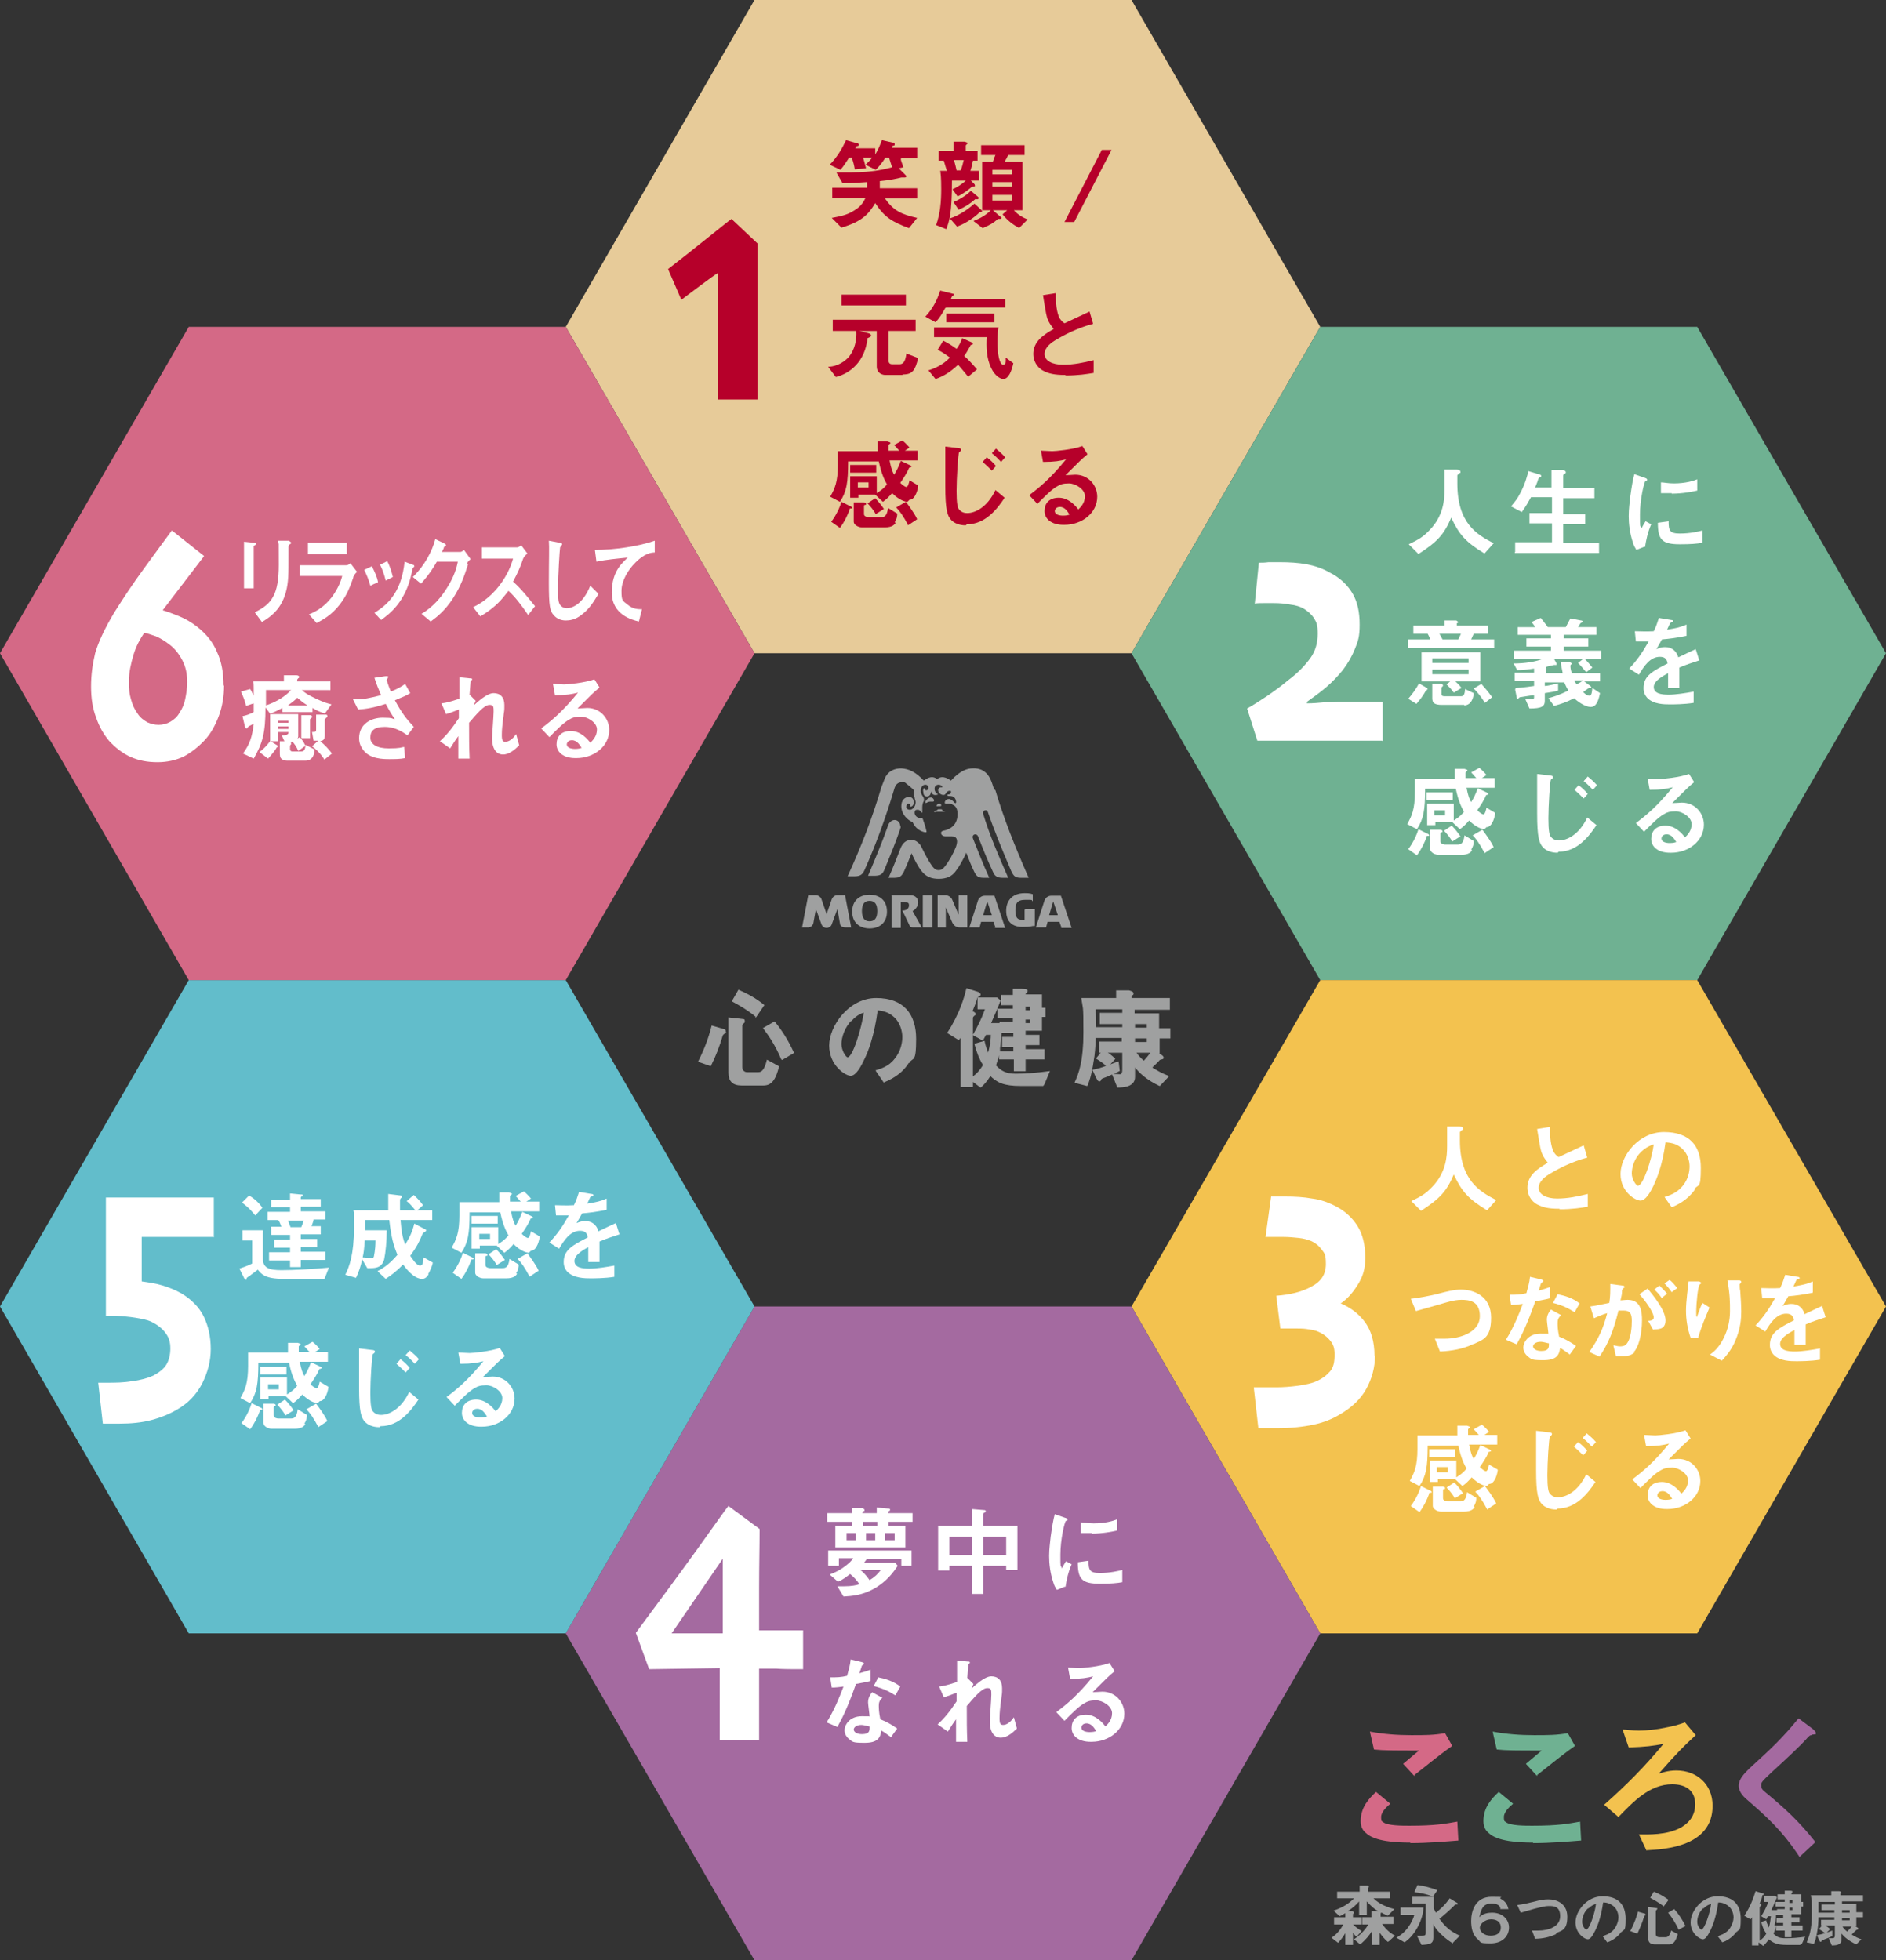
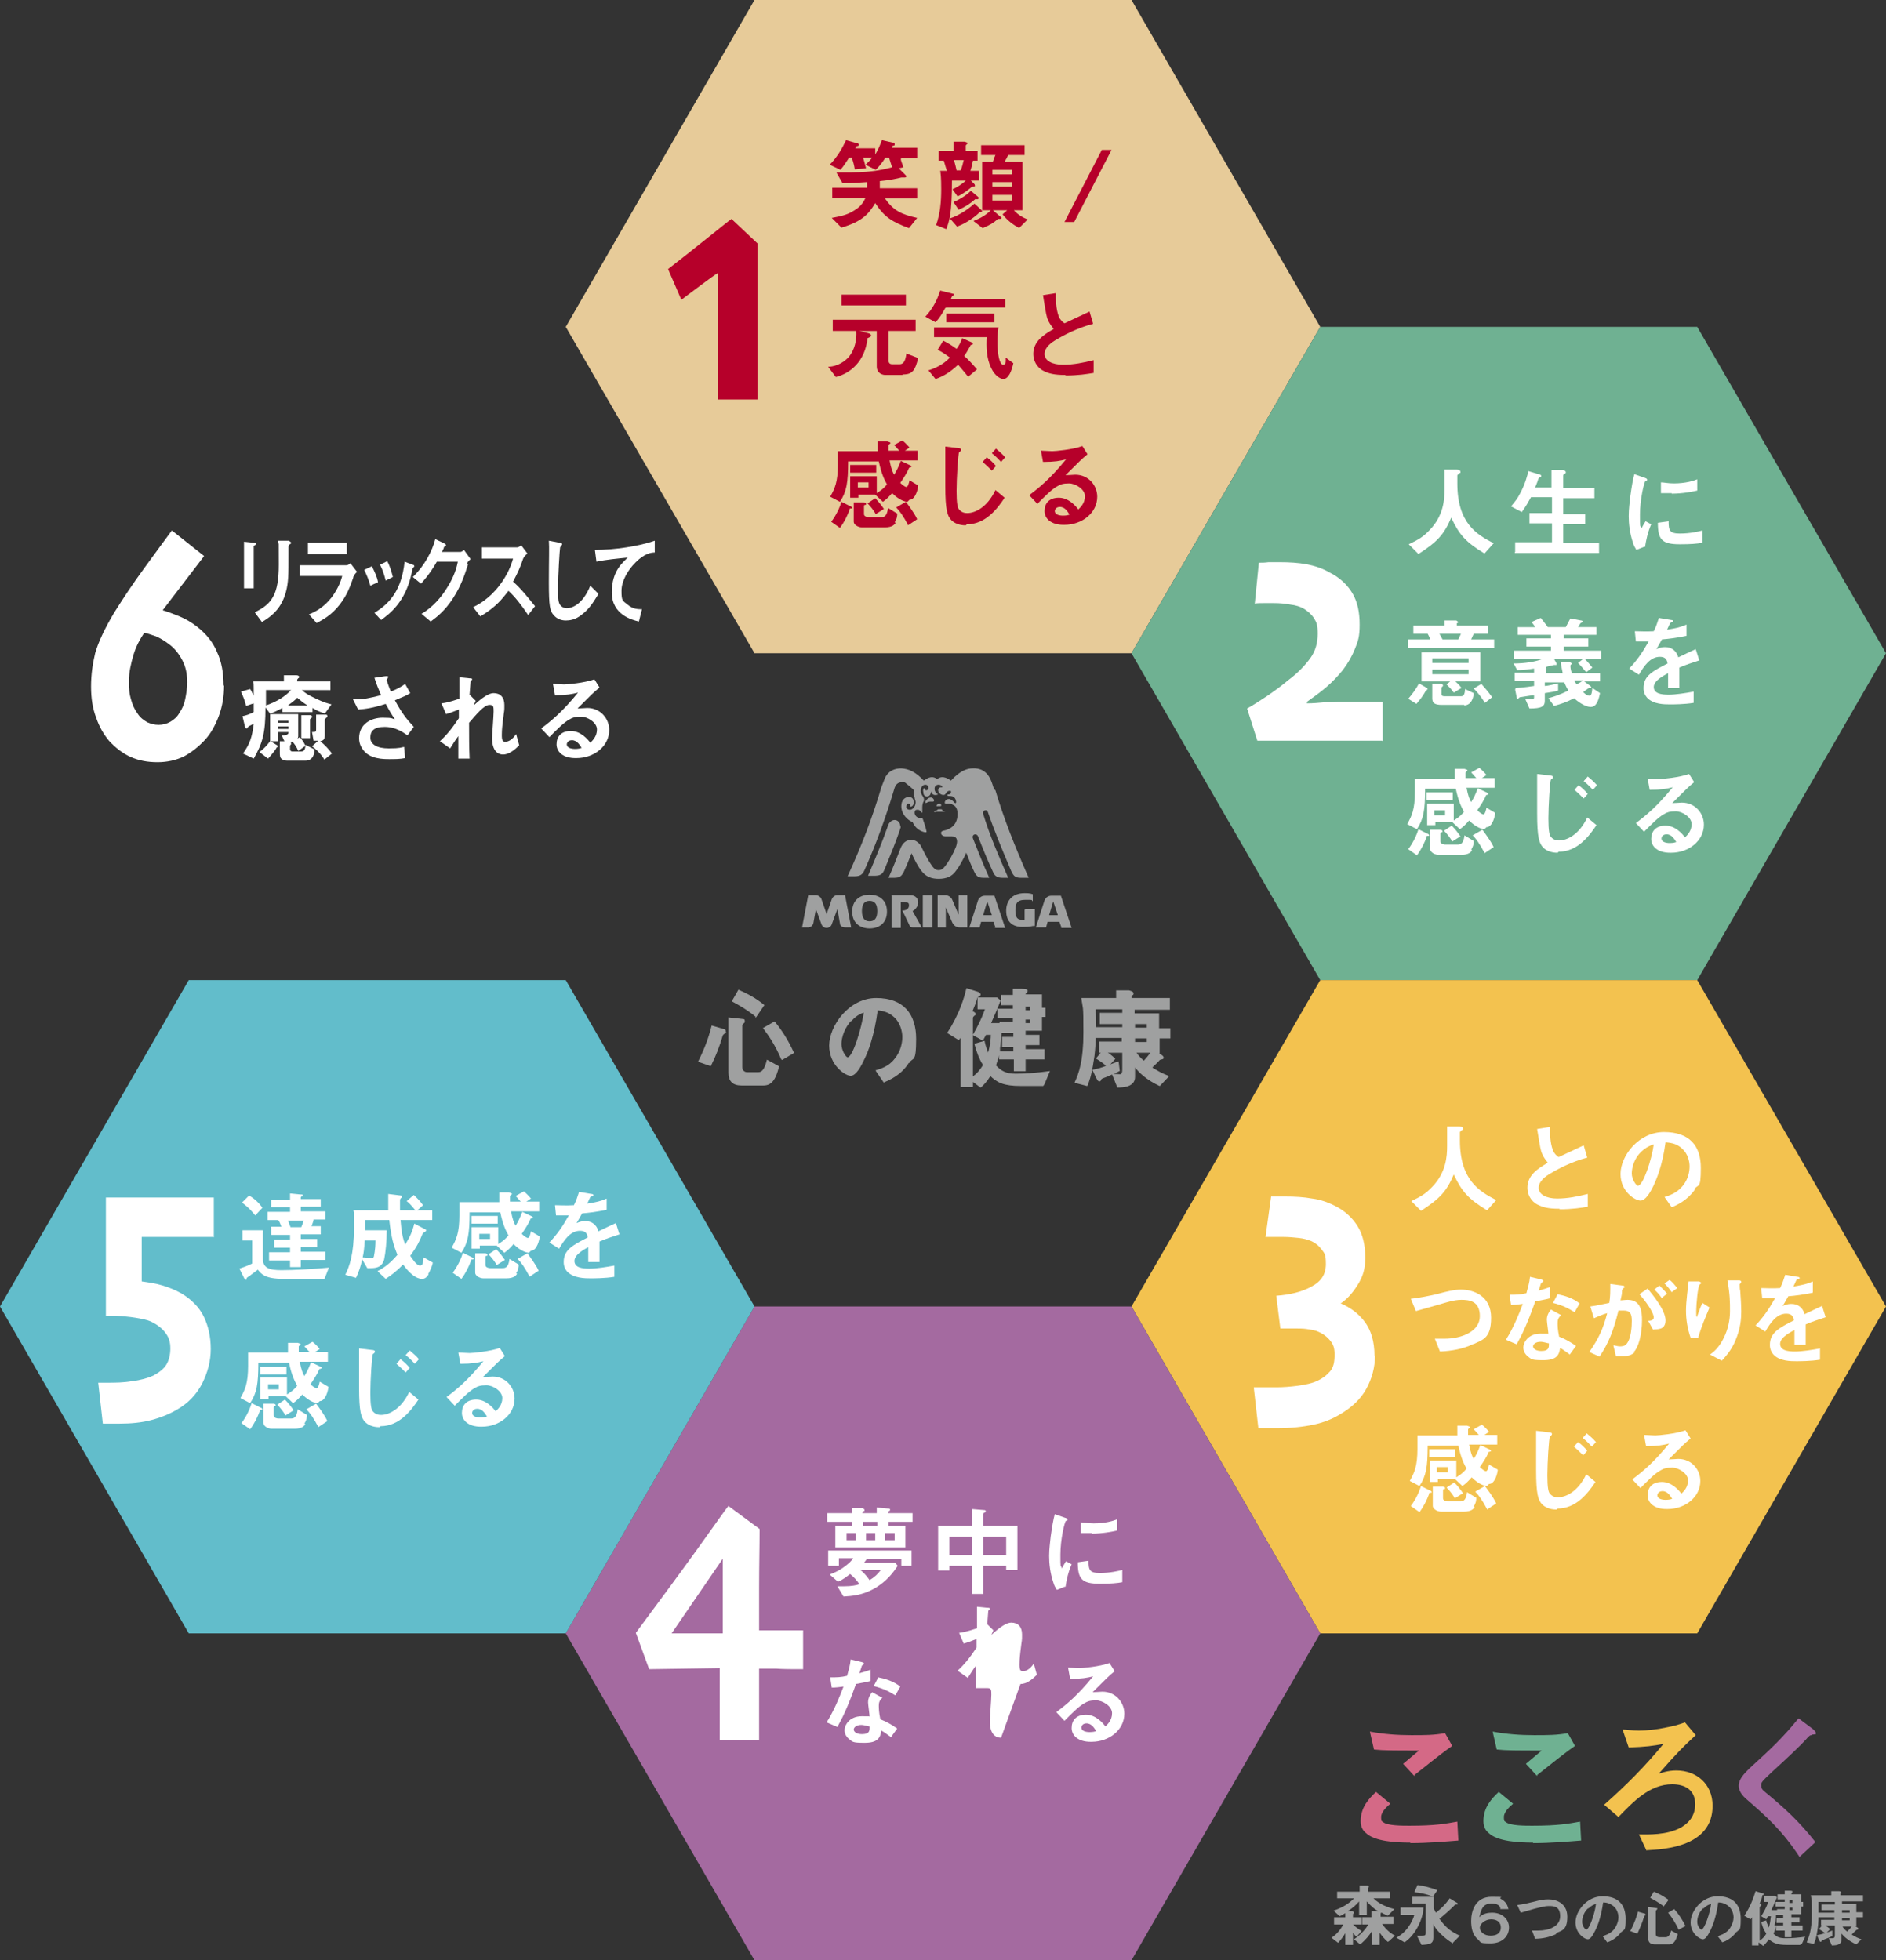
<svg xmlns="http://www.w3.org/2000/svg" id="_レイヤー_2" data-name="レイヤー 2" viewBox="0 0 368.7 383.2">
  <rect x="0" y="0" width="368.7" height="383.2" fill="#333333" stroke="none" />
  <defs>
    <style>
      .cls-1 {
        fill: #62bdcb;
      }

      .cls-2 {
        fill: #fff;
      }

      .cls-3 {
        fill: #b6002a;
      }

      .cls-4 {
        stroke: #9fa0a0;
        stroke-miterlimit: 10;
        stroke-width: .2px;
      }

      .cls-4, .cls-5 {
        fill: #9fa0a0;
      }

      .cls-6 {
        fill: #a46aa0;
      }

      .cls-7 {
        fill: #d46986;
      }

      .cls-8 {
        fill: #e7cb99;
      }

      .cls-9 {
        fill: #6fb192;
      }

      .cls-10 {
        fill: #f3c24f;
      }
    </style>
  </defs>
  <g id="_こころくデザイン" data-name="こころくデザイン">
    <g>
      <g>
        <path class="cls-5" d="M271.3,379.6c-.7-.6-1.1-1.1-1.6-1.8v2.4h-1.5v-2.7c-.5.8-1.1,1.6-2.3,2.6l-1.2-1c1.6-1.1,2.4-2.2,2.8-2.9h-1.2v-1.4h1.8v-1.2h1.3c-.7-.4-1.3-.9-2.2-1.9v2.6h-1.5v-2.6c-.7.8-1.3,1.3-2.2,1.9h.9c.2.1.3.2.3.3s0,0,0,.1c-.2.1-.2.2-.2.3v.5h1.7v1.4h-1.7c.4.4.9.8,1.7,1.3l-1,1.1c-.4-.3-.4-.4-.7-.8v2.4h-1.5v-2.3c-.4.7-.8,1.2-1.4,1.9l-1.3-1c.6-.4,1.5-1.1,2.3-2.6h-1.8v-1.4h2.2v-.8c-.2.1-.5.3-1.1.6l-1.2-1.1c.6-.2,1.4-.5,2.4-1.1.9-.6,1.2-.9,1.6-1.3h-3.3v-1.3h4.4v-1.2h1.5c.2,0,.3.1.3.2s0,0,0,.1c-.2.2-.2.2-.2.3v.6h4.4v1.3h-3.3c1.2,1.2,2.9,1.8,4.1,2.1l-1.3,1.3c-.4-.2-.7-.3-1.2-.6t-.1,0c0,0-.1.1-.1.2v.6h2.5v1.4h-2.2c.9,1.3,1.8,1.9,2.5,2.3l-1.2,1.1Z" />
        <path class="cls-5" d="M277.1,376.8c-.9,1.6-1.7,2.3-2.5,2.9l-1.6-.9c.6-.4,1.2-.7,2.1-1.8.9-1.2,1.2-2,1.4-2.7h-2.7v-1.4h4.5c-.1,1.1-.3,2.2-1.2,3.9ZM284,379.9c-.6-.4-1.4-.9-2.4-1.9s-1.1-1.3-1.4-1.9v2.7c0,1.2-.7,1.3-2.3,1.4l-.9-1.8c.4,0,.8,0,1,0,.6,0,.7-.1.7-.5v-5.8h-2.6v-1.3h4.2v2.1c0,.3.2.6.4,1,.8-.6,1.8-1.5,2.7-2.8l1.3.8c.1,0,.3.2.3.3s0,.1-.2.1c-.3,0-.3,0-.5.2-.9.9-1.9,1.8-2.9,2.6,1.3,1.8,2.4,2.6,4,3.3l-1.3,1.3ZM280.2,370.8c-1.4-.6-2.8-.8-3.7-.9l.6-1.4c.9.1,2.3.4,3.9,1l-.9,1.3Z" />
        <path class="cls-5" d="M293.3,373.1c0-.6-.7-1-1.7-1-1.9,0-2.1,1.5-2.4,2.7.7-.8,1.9-.9,2.5-.9,2,0,3.3,1.3,3.3,2.9s-1.2,3.1-3.6,3.1-1.8-.2-2.5-.8c-1.1-.9-1.3-2.4-1.3-3.6,0-1.9.8-4.7,4-4.7s1.2.1,1.8.4c1.1.6,1.3,1.3,1.5,2h-1.6ZM289.3,376.8c0,.9.9,1.6,2.1,1.6s2-.5,2-1.6-.8-1.6-1.9-1.6-2.2.8-2.2,1.7Z" />
        <path class="cls-5" d="M304.2,378.1c-1.3.6-2.7.9-4.1.9l-.6-1.6c.4,0,.8,0,1.2,0,2.1,0,4.3-.8,4.3-2.8s-1.3-2-2.2-2-1.8.3-2.7.5c-.4.1-2.4.7-2.8.8l-.7-1.5c1.1-.1,2.3-.4,3.1-.6,1.5-.4,2.2-.5,3-.5,1.6,0,3.7.8,3.7,3.4s-1.1,2.7-2.2,3.2Z" />
        <path class="cls-5" d="M317,377.6c-.9,1.3-2.2,1.9-2.8,2.1l-.9-1.2c.5-.2,1.4-.4,2.2-1.3.7-.9.9-1.9.9-2.4s-.2-1.5-.9-2.1c-.8-.7-1.6-.8-2.1-.8-.4,2.9-1.1,4.6-1.5,5.4-.4.8-.9,1.8-1.5,1.8s-2.4-1.1-2.4-3.3,2.2-5.1,5.3-5.1,4.5,1.7,4.5,4.4-.3,1.9-.8,2.6ZM310.5,373c-.9.8-1.2,1.9-1.2,2.7s.6,1.5.8,1.5c.6,0,1.7-3.2,1.9-5-.4.1-.9.3-1.5.9Z" />
        <path class="cls-5" d="M321.7,374.4c-.2.1-.2.1-.3.3-.4,1.3-.8,2.2-1.3,3.3l-1.4-.5c.9-1.7,1.3-3,1.5-3.8l1.4.4c0,0,.1,0,.1.2s0,.1-.1.2ZM326.2,380.1h-2.6c-1,0-1.4-.4-1.4-1.3v-6l1.6.2c0,0,.2,0,.2.1s0,.1-.1.2c-.1.1-.2.2-.2.3v4.5c0,.4.3.6.7.6h1.2c.4,0,.8-.2,1.1-1.3l1.3.7c-.4,1.3-.8,2-1.7,2ZM325.3,372.7c-.4-.3-1.2-.9-2.7-1.7l.7-1.2c1.1.4,1.9.9,2.9,1.6l-.9,1.2ZM328.2,377.3c-.7-1.5-1.3-2.4-2.1-3.4l1.2-.7c.9,1,1.6,2.1,2.2,3.3l-1.3.7Z" />
        <path class="cls-5" d="M339.5,377.6c-.9,1.3-2.2,1.9-2.8,2.1l-.9-1.2c.5-.2,1.4-.4,2.2-1.3.7-.9.9-1.9.9-2.4s-.2-1.5-.9-2.1c-.8-.7-1.6-.8-2.1-.8-.4,2.9-1.1,4.6-1.5,5.4-.4.8-.9,1.8-1.5,1.8s-2.4-1.1-2.4-3.3,2.2-5.1,5.3-5.1,4.5,1.7,4.5,4.4-.3,1.9-.8,2.6ZM333,373c-.9.8-1.2,1.9-1.2,2.7s.6,1.5.8,1.5c.6,0,1.7-3.2,1.9-5-.4.1-.9.3-1.5.9Z" />
        <path class="cls-5" d="M351.9,380.2c-.9,0-1.7,0-2.6,0-1.9,0-2.7-.4-3.5-1.1-.4.6-.8,1-1.1,1.3l-.9-.7v.6h-1.3v-5.5c-.1.2-.2.3-.3.4l-1.2-.7c1.4-2.1,1.9-3.9,2.2-4.8l1.3.4s.3,0,.3.2,0,.1,0,.1c-.2,0-.3.1-.3.3-.1.5-.2.7-.5,1.4.3.2.3.2.3.3s0,0-.1.2c-.1,0-.2.2-.2.3v6.5c.5-.4.9-.7,1.3-1.4-.5-.7-.8-1.5-1-2.3l1-.3c0,.3.1.5.5,1.4.3-1,.3-1.7.4-2.2h-.6c-.2.4-.2.4-.3.6l-1-.6c.6-1,.9-1.5,1.4-2.8h-.9v-1.2h2.2l.4.3c-.3.7-.6,1.4-1.1,2.5h1.1v-.2h1.5v-.5h-1.8v-.9h1.8v-.5h-1.4v-1h1.4v-.7h.9c.6,0,.6.1.6.2s0,.1-.1.2c-.1.1-.1.1-.1.3h1.9v1.5h.4v.9h-.4v1.5h-1.9v.6h1.6v1h-1.6v.6h2.2v1h-2.2v1.3h-1.3v-1.3h-1.7v-.9c-.1.4-.2.9-.5,1.5.7.7,1.2.9,2.4.9s2.5-.1,3.8-.3l-.6,1.3ZM348.6,375.9h-1.3v-1h1.3v-.6h-1.4c0,1.1-.2,1.7-.3,2.1h1.7v-.6ZM350.4,371.5h-.6v.5h.6v-.5ZM350.4,372.9h-.6v.5h.6v-.5Z" />
        <path class="cls-5" d="M362.9,374.9v1.6h-.2l.4.3c.1,0,.2.2.2.3s-.3.1-.4.2c-.1.1-.8.7-.9.9.7.4,1.2.7,1.9.9l-1,1c-1.5-.7-2.3-1.4-2.9-2.1v1.2c0,1.1-1.3,1.1-1.9,1.1l-.6-1.4c.2,0,.6,0,.8,0s.4-.1.4-.6v-1.9h-1.9c.4.2.6.4,1,.7l-.7.7c.3-.1.8-.3,1.1-.4v1c0,.1-.4.3-1.5.7-.4.2-.5.2-.6.3,0,.1,0,.2-.2.2-.1,0-.2-.2-.3-.4l-.4-.9c.6-.1,1-.2,1.6-.4-.4-.3-.7-.5-1.2-.8l.6-.7h-.2v-1.1h2.6v-.5h-3.1c0,.9-.1,2-.2,2.5-.2,1.5-.5,2.3-.7,2.7l-1.4-.3c.4-1,1-2.3,1-5.5s0-2.5-.2-3.7h4v-.8h1.4c.2,0,.5,0,.5.3s0,.1,0,.1c-.1,0-.1,0-.1.1v.3h4.4v1.2h-4.1v.5h2.8v1.6h1.3v1h-1.3ZM358.7,373.4h-2.6v-1.1h2.6v-.5h-3.2c0,1.5,0,1.8,0,2.1h3.1v-.5ZM361.6,373.4h-1.5v.5h1.5v-.5ZM361.6,374.9h-1.5v.5h1.5v-.5ZM360.2,376.6c.1.2.3.5.9,1,.3-.3.5-.5.9-1h-1.8Z" />
      </g>
      <path class="cls-7" d="M275.7,360.2c-2.7,0-7-.2-8.7-1.9-.5-.4-1-1.1-1-2.3,0-2.7,1.6-4.4,3-5.7l2.8,2.3c-.7.6-1.8,1.6-1.8,2.6s.2.8.4,1c.8.7,3.8.7,5.1.7,5.2,0,7.1-.4,9.4-.8l.2,3.7c-2.6.2-5.9.5-9.4.5ZM276.5,347.2l-2.2-2.4,3.1-2.6c-5,0-7,0-8.8-.2l-.8-3.5c2.7.5,5.4.7,8.1.7s4.4,0,6.6-.4l1.4,2.5c-2.6,1.8-5.7,4.4-7.4,5.7Z" />
      <path class="cls-9" d="M299.7,360.2c-2.7,0-7-.2-8.7-1.9-.5-.4-1-1.1-1-2.3,0-2.7,1.6-4.4,3-5.7l2.8,2.3c-.7.6-1.8,1.6-1.8,2.6s.2.8.4,1c.8.7,3.8.7,5.1.7,5.2,0,7.1-.4,9.4-.8l.2,3.7c-2.6.2-5.9.5-9.4.5ZM300.5,347.2l-2.2-2.4,3.1-2.6c-5,0-7,0-8.8-.2l-.8-3.5c2.7.5,5.4.7,8.1.7s4.4,0,6.6-.4l1.4,2.5c-2.6,1.8-5.7,4.4-7.4,5.7Z" />
      <path class="cls-10" d="M321.9,361.8l-1.5-3.2c1.7,0,5.5.2,8.3-1.4.8-.5,2.7-1.7,2.7-4.5s-2-3.9-4.5-3.9c-4.4,0-7.6,3.4-10.5,6.4l-2.8-2.4c4.3-3.8,7.9-7.4,11.6-11.9-2,.4-3.6.6-6.8.7l-1.2-3.5c.6,0,1.7.2,3.2.2s3.5-.2,5.3-.6c1.6-.3,2.3-.5,3.7-1l2.1,2.5c-2.2,2-3.8,3.6-7.2,7.5.5-.1,1.7-.6,3.4-.6,3.9,0,7.1,2.6,7.1,6.9,0,8-9.3,8.5-12.9,8.7Z" />
      <path class="cls-6" d="M354.2,339.2c-.4,0-.5.1-1.2.9-.6.7-3.5,3.5-6.6,6.3-2,1.9-2.1,2-2.1,2.6s.2.8.5,1.1c3.9,3.2,6.8,5.8,10.1,10l-3.1,2.9c-3.5-5.3-6.5-7.9-10.4-11.3-1.3-1.1-1.5-2.1-1.5-2.6,0-1.3,1.1-2.4,2.1-3.4,4.3-3.9,6.7-6.2,9.6-9.8l2.8,2.1c0,0,.6.5.6.8s0,.2-.8.3Z" />
      <g>
        <path class="cls-4" d="M141.7,201.9c-.3.2-.4.3-.5.5-.7,2.3-1.3,3.9-2.3,5.9l-2.3-.8c1.5-3,2.2-5.3,2.6-6.9l2.4.7c.1,0,.2.2.2.3s0,.2-.2.3ZM149.3,212.1h-4.4c-1.6,0-2.4-.8-2.4-2.4v-10.7l2.7.3c.2,0,.3,0,.3.3s0,.2-.2.4c-.2.2-.3.4-.3.5v8.1c0,.7.5,1.1,1.1,1.1h2.1c.7,0,1.3-.4,1.8-2.4l2.2,1.2c-.6,2.3-1.3,3.6-2.9,3.6ZM147.8,198.7c-.7-.6-2-1.6-4.6-3l1.2-2.1c1.8.8,3.3,1.6,4.9,2.9l-1.5,2.2ZM152.8,207c-1.1-2.6-2.3-4.4-3.5-6l2.1-1.2c1.5,1.8,2.7,3.8,3.7,6l-2.2,1.3Z" />
        <path class="cls-4" d="M177.6,207.7c-1.5,2.4-3.7,3.3-4.8,3.8l-1.5-2.2c.9-.3,2.5-.7,3.7-2.3,1.3-1.6,1.5-3.4,1.5-4.3s-.3-2.6-1.5-3.8c-1.3-1.3-2.7-1.4-3.5-1.5-.7,5.2-1.9,8.2-2.6,9.6-.6,1.3-1.6,3.2-2.6,3.2s-4.1-2-4.1-5.8,3.8-9.2,9.1-9.2,7.7,3.1,7.7,7.9-.6,3.4-1.3,4.6ZM166.5,199.3c-1.5,1.5-2.1,3.5-2.1,4.8s.9,2.7,1.3,2.7c1.1,0,2.8-5.7,3.3-9-.6.2-1.5.5-2.5,1.6Z" />
        <path class="cls-4" d="M203.9,212.2c-1.5,0-2.9,0-4.4,0-3.3,0-4.6-.7-5.9-2-.7,1.1-1.3,1.8-1.9,2.3l-1.6-1.2v1.1h-2.2v-9.9c-.2.3-.3.5-.5.7l-2.1-1.3c2.4-3.7,3.3-6.9,3.7-8.6l2.2.7s.4.2.4.4-.1.2-.2.3c-.4.2-.4.2-.5.5-.2.8-.4,1.3-.9,2.5.5.3.6.3.6.5s0,.2-.2.3c-.2.2-.3.3-.3.5v11.6c.9-.6,1.5-1.3,2.2-2.4-.8-1.2-1.3-2.6-1.7-4.1l1.8-.5c.1.5.2,1,.8,2.5.5-1.9.6-3,.6-3.9h-1.1c-.3.6-.4.7-.6,1.1l-1.8-1c1-1.8,1.5-2.7,2.4-5.1h-1.5v-2.1h3.7l.6.5c-.5,1.3-1,2.5-1.9,4.5h1.9v-.3h2.6v-.9h-3v-1.6h3v-.9h-2.3v-1.8h2.3v-1.2h1.6c1.1,0,1.1.2,1.1.3s-.1.3-.2.3c-.2.2-.2.3-.2.5h3.2v2.6h.7v1.6h-.7v2.7h-3.2v1h2.7v1.8h-2.7v1h3.7v1.8h-3.7v2.3h-2.1v-2.3h-2.9v-1.5c-.2.8-.4,1.6-.8,2.8,1.1,1.2,2.1,1.7,4,1.7s4.3-.2,6.5-.5l-1,2.4ZM198.2,204.6h-2.2v-1.8h2.2v-1h-2.5c-.1,2-.3,3-.4,3.8h2.9v-1ZM201.4,196.7h-1v.9h1v-.9ZM201.4,199.2h-1v.9h1v-.9Z" />
        <path class="cls-4" d="M226.6,202.9v2.9h-.3l.7.5c.2.1.4.3.4.5s-.4.2-.7.3c-.2.3-1.3,1.3-1.6,1.6,1.3.8,2,1.2,3.3,1.7l-1.7,1.8c-2.5-1.2-3.9-2.5-4.9-3.8v2.1c0,1.9-2.2,2-3.3,2l-1-2.5c.4,0,1,.1,1.4.1s.6-.3.6-1v-3.4h-3.3c.7.4,1.1.7,1.7,1.3l-1.2,1.3c.6-.2,1.3-.5,1.9-.7l.2,1.7c-.4.2-1,.5-2.7,1.2-.8.3-.8.3-.9.5-.1.3-.2.3-.3.3-.2,0-.3-.3-.5-.6l-.7-1.5c1-.2,1.7-.4,2.7-.8-.6-.6-1.2-1-2-1.5l1-1.2h-.4v-2h4.4v-.9h-5.3c0,1.5-.2,3.7-.4,4.6-.4,2.8-.9,4.1-1.2,4.8l-2.3-.6c.8-1.8,1.7-4.1,1.7-9.8s-.1-4.4-.4-6.6h6.8v-1.5h2.4c.3.1.8.2.8.5s-.1.2-.2.3c-.2.1-.2.2-.2.2v.5h7.5v2.1h-6.9v.9h4.8v2.9h2.2v1.8h-2.2ZM219.5,200.1h-4.4v-2h4.4v-.9h-5.4c.1,2.8.1,3.1.1,3.7h5.3v-.9ZM224.3,200.1h-2.5v.9h2.5v-.9ZM224.3,202.9h-2.5v.9h2.5v-.9ZM222,205.7c.2.3.5.8,1.6,1.8.5-.5.9-1,1.5-1.8h-3Z" />
        <path class="cls-5" d="M159.5,175h-1.5l-1.2,6.3h1.2c.5,0,.9-.4,1-.8.2-1.2.5-2.8.5-2.8,0,0,.5,1.4,1.1,3,.2.5.6.7,1,.7s.9-.3,1-.7c.6-1.6,1.1-3,1.1-3,0,0,.3,1.7.5,2.8,0,.5.5.8,1,.8h1.2l-1.2-6.3h-1.5c-.5,0-.9.3-1.1.8-.4,1.2-1,2.9-1,2.9,0,0-.6-1.7-1-2.9-.1-.4-.6-.8-1.1-.8" />
        <path class="cls-5" d="M170,174.9c1.8,0,3.4,1,3.4,3.3s-1.6,3.3-3.4,3.3-3.4-1-3.4-3.3,1.6-3.3,3.4-3.3M168.5,178.1c0,1.5.6,2,1.5,2s1.5-.5,1.5-2-.6-2-1.5-2-1.5.5-1.5,2Z" />
        <path class="cls-5" d="M174.2,175h3.8c1,0,1.5.7,1.5,1.4s-.5,1.4-1.1,1.7l1.8,3.2h-1.7c-.3,0-.6,0-.7-.4-.5-1.1-1.4-2.9-1.4-2.9.8,0,1.3-.4,1.3-1s-.3-.6-.7-.6h-.9v5h-1.8v-6.3" />
        <rect class="cls-5" x="180.4" y="175" width="1.9" height="6.3" />
        <path class="cls-5" d="M183.3,181.3v-6.3h1.5c.6,0,1.2.4,1.4,1,.5,1.2,1.2,2.8,1.2,2.8v-3.8h1.7v6.3h-1.5c-.7,0-1.2-.4-1.5-1.1-.4-.9-1.2-2.8-1.2-2.8v3.9h-1.7" />
        <path class="cls-5" d="M194.6,181.3l-.4-1.1h-2.4l-.3,1.1h-2s.8-2.5,1.7-5.3c.2-.5.7-.9,1.3-.9h1.9l2.1,6.3h-2.1M193.9,178.9l-.9-2.7-.8,2.7h1.6Z" />
        <path class="cls-5" d="M200.3,177.9v1.9c-.2,0-.4,0-.5,0-.9,0-1.3-.4-1.3-1.8s.3-2.1,2-2.1,1,0,1.4.3v-1.4c-.6-.2-1.1-.2-1.6-.2-2.7,0-3.6,1.8-3.6,3.4,0,2.3,1.3,3.2,3.2,3.2s1.6-.2,2.4-.2v-3.3h-1.9" />
        <path class="cls-5" d="M207.5,181.3l-.4-1.1h-2.3l-.3,1.1h-2s.8-2.5,1.7-5.3c.2-.5.7-.9,1.3-.9h1.9l2.1,6.3h-2.1M206.8,178.9l-.9-2.7-.8,2.7h1.6Z" />
        <path class="cls-5" d="M183.2,157.6c.2,0,.4,0,.6,0,.2,0,.2-.1.2-.2,0-.2-.2-.3-.4-.3s-.4.2-.5.3c0,.1,0,.3.1.2" />
        <path class="cls-5" d="M182.6,158.6c0,0,0,0,0,.1,0,0,.2.1.4,0,.1,0,.4,0,.7,0s.5,0,.7,0c.1,0,.3,0,.3,0,0,0,0-.1,0-.1-.1,0-.2,0-.2,0-.1,0-.3-.2-.4-.4,0,0-.2,0-.3,0,0,0,0,0-.1,0,0,0-.2,0-.3,0-.1.1-.3.2-.4.3,0,0-.2,0-.3,0" />
        <path class="cls-5" d="M182,155.9c-.5,0-.9.4-1.1.8,0,.2,0,.4.3.2.3-.2.6-.2.8-.2.1,0,.3,0,.4,0,0,0,.2,0,.2-.2,0-.3-.3-.6-.6-.6" />
        <path class="cls-5" d="M194.3,154.2c-.2-.6-.4-1.3-.6-1.7-.8-1.9-2.3-2.4-3.6-2.3-.8,0-2.3.3-4.2,2.4-1.5-1.1-2.3-.6-2.7-.3-.4-.3-1.2-.8-2.6.3-1.6-1.7-2.9-2.3-4.4-2.4-1.2,0-2.5.4-3.2,1.9-.2.5-.4,1-.7,1.8-1.8,6.1-3.9,11.5-6.6,17.4h1.4c1,0,1.5-.3,1.9-1.2,2.2-4.9,4.2-10.4,5.8-15.8.1-.4.3-.8.5-1,.3-.3.7-.4,1.1-.4s.5,0,.8.3c.5.4,1,.8,1.5,1.3,0,.1-.1.4-.1.5,0,.3,0,.6.2.9,0,.3.2.6.2.9,0,1-.7,1.5-1.1,1.5-.5,0-.8-.3-.7-.7,0-.4.3-.5.4-.5.2,0,.5.2.3.6.5,0,.8-.4.7-1,0-.6-.4-.9-.9-.9-.8,0-1.5.6-1.5,1.8,0,1.6,1.3,2.8,2.2,3.1.5,1.2,1.5,1.8,2.4,2,.3,0,.4,0,.3-.3-.2-.9-.4-1.4-.7-2.3,0-.1-.2-.2-.2-.2s-.2,0-.4,0c-.5,0-1-.5-1-1s.2-.6.6-.6.6.3.7.5c.1.2.2,0,.2,0,0-.4,0-.8,0-1,0-.4.1-.9.3-1.2.1-.3,0-.6-.1-.8-.2-.3-.5-.6-.5-1.2s.3-1.2.9-1.2c.4,0,.6.3.6.6,0,.3-.2.5-.4.5s-.3-.1-.3-.4c0,0,0,0-.2,0-.1.2-.2.4-.1.7,0,.5.2.9.7.9s.8-.4.8-1c.2.6.6.9,1.4.6-.4-.2-.7-.6-.7-1.1,0-.5.3-.8.8-.8.3,0,.6.2.7.3,0,0,0,.2,0,.2,0,0-.3,0-.3,0-.2,0-.4.2-.5.5,0,.3.1.5.3.7.2.2.5.3.7.3.3,0,.4-.1.5-.3.2-.3.4-.5.7-.5.2,0,.4,0,.3.3,0,.2-.2.4-.5.4-.3,0-.2.3,0,.3.8,0,1.3.1,1.5,1,.1.5-.2.5-.4.2-.3-.3-.6-.6-1-.6s-.7.2-.8.6c0,.2,0,.3.2.3.2,0,.4,0,.7,0,.4,0,.8.3,1.1.5.3.3.5.8.5,1.5,0,2-1.2,3-2.8,3.3-.8.2-.4,1.1.4,1.1.4,0,.8,0,1.3,0,.8,0,1.3.5.8,2-.6,1.5-1.4,2.9-2.2,3.9-.3.4-.7.7-1.2.7s-.8-.2-1.2-.7c-.8-1.1-1.4-2.3-2.1-3.7-.3-.7-.6-.9-1-1.2-.3-.2-.6-.3-1.1-.3-.8,0-1.5.4-2,1.5-.7,1.8-1.5,3.9-2.4,5.9h1c1.1,0,1.5-.2,2-1.2.5-1.1,1-2.3,1.5-3.6.6,1.3,1.2,2.5,1.9,3.4.9,1.2,2,1.6,3.4,1.6s2.6-.4,3.4-1.6c.7-.9,1.4-2.2,2-3.5.5,1.3,1,2.6,1.5,3.6.5,1.1.9,1.3,2,1.3h1c-1.2-2.6-2.2-5.2-3.2-7.7-.3-.8.7-1.1,1-.4.9,2.3,1.9,4.8,2.9,6.9.4,1,1,1.2,2,1.2h1c-1.9-4.3-3.7-8.5-4.9-12.5-.2-.7.7-1,.9-.4,1.2,3.5,3,7.9,4.6,11.6.5,1.1.9,1.3,2,1.3h1.4c-2.9-6.6-4.9-11.7-6.5-17.1" />
        <path class="cls-5" d="M176,161.6c0-.9-.6-1.3-1.1-1.3s-1.1.4-1.3,1.1c-1.2,3.4-2.5,6.5-3.9,9.8h1.1c1.2,0,1.7-.2,2.1-1.2,1-2.4,2.1-5.1,2.9-7.4.1-.4.3-.8.3-1.1" />
      </g>
      <g>
        <polygon class="cls-8" points="221.2 0 147.5 0 110.6 63.9 147.5 127.7 221.2 127.7 258.1 63.9 221.2 0" />
        <path class="cls-3" d="M148.1,78.1h-7.7c0-.9,0-2.9,0-5.8,0-2.9,0-6.4,0-10.4s0-2.5,0-4.1c0-1.6,0-3.1,0-4.4h-.1c-.7.4-1.7,1.2-3.1,2.2-1.3,1-2.7,2-4,3l-2.6-6c2.6-2,5.1-4,7.6-6,2.5-2,4.1-3.3,4.8-3.8l5.1,4.8c0,3.1,0,6.1,0,9s0,4.9,0,6c0,2.5,0,5.5,0,8.9s0,5.6,0,6.6Z" />
        <path class="cls-3" d="M176.1,31.1c0,.3.3.9.5,1.6l-.9.2,1.3,1.3c0,0,.2.2.2.3s-.2.2-.3.2-.5,0-.6,0,0,0-.1,0c-.8.2-2.1.5-4.2.7,0,.5,0,.9,0,1.4h7.3v2h-6.3c1.7,2.4,3.2,3.1,6.3,3.8l-1.6,2c-3.2-1.2-4.8-2.1-6.6-4.9-1.3,2.2-2.6,3.6-6.6,4.8l-1.9-1.9c1.5-.3,2.9-.5,4.3-1.4,1.4-.8,1.9-1.7,2.3-2.5h-6.5v-2h6.8c0-.5,0-.8,0-1.1-1.4.1-2.8.2-4.8.2l-1.2-2.1c.9,0,1.7,0,3,0,4.3,0,6.7-.7,7.9-1-.3-1-.5-1.5-.6-1.9h-.7c-.7,1.1-1.2,1.7-1.9,2.4l-2-1c.5-.5.9-.8,1.3-1.4h-1.8c.2.5.4,1.3.6,2.1l-2.2.2c-.1-.7-.3-1.5-.6-2.3h-.5c-.4.6-1,1.6-1.7,2.4l-2.1-1c1.4-1.4,2.4-3.1,3.2-4.8l2.1.6c.3,0,.4.2.4.3,0,.2,0,.2-.4.3-.1,0-.2,0-.3.4h3.9v1.2c.6-1,.9-1.7,1.3-2.8l2.2.5c.1,0,.3,0,.3.3s0,.2-.3.3c-.1,0-.1,0-.3.4h5v2h-3.1Z" />
        <path class="cls-3" d="M189.7,35.2l.8.8c0,0,.1.2.1.3,0,.2-.3.2-.6.2-.2.2-1.5,1.3-2.8,1.9l-1-1.4c.5-.2,1.8-.9,2.6-1.7h-2.7c0,6.5-.5,7.8-1.1,9.5l-2-.8c.8-2.2,1-4.6,1-7s-.1-3-.2-3.6h1.3c-.2-.7-.5-1.6-.6-2h-1v-1.9h2.9v-1.8h2.2c.3.1.6.2.6.3s-.4.3-.4.5v1h2.3v1.9h-.9c-.2.9-.2,1.1-.5,2h1.7v1.9h-1.8ZM191.4,41.6c-.7.7-2.4,2-4.3,2.7l-1.4-1.6c1.9-.6,3.8-2,4.8-2.9l1.3,1.2c.1.1.2.2.2.3s-.3.2-.6.2ZM190.7,38.9c-1,.9-2.1,1.6-3.3,2.1l-1-1.5c1.4-.6,2.6-1.4,3.4-2.2l1.3,1.1c0,0,.2.1.2.3,0,.3-.3.3-.6.2ZM186.5,31.3c.2.7.4,1.5.5,2h.8c.3-.7.4-1.2.6-2h-2ZM199.1,44.5c-.9-.5-2.1-1.3-3.1-2.6l.9-.8h-2.8l1.4,1.2c.2.1.3.3.3.3,0,.1-.2.2-.3.2s-.3,0-.4,0c-.9.8-1.6,1.2-3,1.8l-1.8-1.4c1.3-.5,2.4-1.1,3.4-2.1h-1.7v-9.5h2.1c.3-.9.4-1.1.5-1.3h-2.8v-1.9h8.5v1.9h-3.2c-.2.4-.5,1-.7,1.3h3.5v9.5h-1.7c.8.9,1.9,1.5,2.7,1.8l-1.6,1.6ZM197.8,33.2h-3.8v.9h3.8v-.9ZM197.8,35.6h-3.8v.9h3.8v-.9ZM197.8,38.1h-3.8v1.1h3.8v-1.1Z" />
        <path class="cls-3" d="M210,43.4h-1.9l7.3-14.1h1.9l-7.3,14.1Z" />
        <path class="cls-3" d="M176.4,73.3h-3.3c-.9,0-1.7-.6-1.7-1.6v-7h-3.4l1.6.4c.5.1.7.3.7.5s-.4.4-.7.5c-.5,4.6-3.4,6.9-6.2,7.6l-1.5-2c.8,0,2.6-.3,4.1-2,1.1-1.4,1.5-3.2,1.4-5h-4.6v-2.2h16.2v2.2h-5.3v5.7c0,.5.2.8.7.8h1.5c1.1,0,1.2-1.6,1.3-2.1l2.3.9c-.6,2.4-1.1,3.2-3,3.2ZM164.5,59.7v-2.1h12.6v2.1h-12.6Z" />
        <path class="cls-3" d="M184.8,60.2c-.7,1.3-1.2,2-1.9,2.8l-2-1.1c1.4-1.5,2.3-3.2,2.9-5.1l2.4.6c0,0,.3,0,.3.2s0,0,0,.1c0,0-.2.1-.3.1,0,0-.1.1-.3.6h10.6v1.7h-11.5ZM189.4,73.8c-.9-1.1-1.4-1.7-2.1-2.5-1.6,1.5-2.8,2.2-4.4,2.8l-1.4-1.7c1-.3,2.8-1,4.2-2.5-1.1-.8-1.7-1.2-2.4-1.5l1.1-1.8c.8.4,1.5.8,2.6,1.6.5-.7.8-1.2,1.1-2.1l1.8.8c0,0,.3.2.3.3s0,.1-.2.2c0,0-.3,0-.3.2-.6,1.1-.7,1.2-1.2,2,.5.4,1.2,1.1,2.5,2.6l-1.8,1.5ZM196.2,74.1c-.6,0-1.7-.6-2.4-2.1-1-2-1-4.3-.9-6.1h-10.3v-1.9h12.6c-.2,1-.2,2.1-.2,3.2,0,2,.4,4.1,1.1,4.1s.5-1.1.5-1.4l1.5,1.1c-.3,1.4-.9,3.1-2,3.1ZM185,63v-1.7h9.4v1.7h-9.4Z" />
        <path class="cls-3" d="M208.3,73.3c-2.3,0-3.3-.3-4.3-.8-1.4-.7-2-2.1-2-3.3,0-2.4,1.9-3.7,4-4.9-.5-.6-.9-1.2-1.1-1.7-.3-.6-.4-1.2-1-4.9l2.5-.4c0,1.1,0,3.1.6,4.6.3.7.7,1,1.1,1.3,2.2-1,2.5-1.2,4.9-2.3l.7,2.4c-3.1.8-5.9,2.3-7.2,3.1-.9.5-2.3,1.5-2.3,2.8s1.5,2.1,3.6,2.1,4-.4,6-.9v2.5c-1.2.2-3,.5-5.5.5Z" />
        <path class="cls-3" d="M177.4,98.1c-.3,0-1.5-.2-3-1.7-.6.7-1.1,1.2-1.8,1.7l-1.5-1.4h-3.3v.6h-1.6v-4.2h5.2v3.3c.4-.3,1.1-.6,2-1.7-.5-.9-1.1-2.1-1.6-4.5h-6c0,4.2-.3,5.9-1.6,7.9l-1.9-1c.9-1.6,1.5-2.9,1.5-6.3s0-1.7,0-2.6h7.8c0-.8,0-1.2,0-1.9h1.9c.3.1.6.2.6.3s-.4.3-.4.4c0,0,0,1,0,1.1h2.1c-.3-.3-.5-.6-1-1.1l1.6-.9c.5.4.9.8,1.4,1.4l-.9.6h2.5v1.9h-5.5c.3,1.6.6,2.3.9,2.8.5-.8.8-1.4,1.3-2.7l1.7.8c.4.2.4.3.4.3,0,.1-.1.1-.3.2,0,0-.2,0-.2.1-.4,1-1.1,2-1.7,2.9.3.3.9.8,1.2.8s.5-.8.6-1.3l1.7,1c0,.5-.5,2.8-1.7,2.8ZM166.4,99.4c-.3,0-.3,0-.3.2-.4,1.1-1,2.4-1.9,3.6l-1.7-1.2c1-1.3,1.7-2.9,2-3.9l1.8.9c.1,0,.3.2.3.3s0,0-.1.1ZM166.2,92.4v-1.5h5.1v1.5h-5.1ZM175.1,102.2c-.2.3-.6.9-2.1.9h-4.5c-.7,0-1.6-.5-1.6-1.1v-3.8h2c.3.1.4.1.4.3s0,.2-.2.2c0,0-.2,0-.2.2v1.6c0,.5.7.6.9.6h2.4c.5,0,1.2,0,1.4-1.8l1.8,1.1c0,.4,0,.9-.5,1.7ZM169.8,94.3h-2.1v1h2.1v-1ZM171.2,100.5c-.3-.6-1-1.5-1.6-2.1l1.5-1c.7.7,1.3,1.5,1.7,2.1l-1.6,1ZM177.5,102.6c-.9-1.7-1.6-2.7-2.3-3.4l1.9-1.1c.5.7,1.6,2.1,2.2,3.4l-1.8,1.2Z" />
        <path class="cls-3" d="M188.8,102.7c-1.4,0-2.3-.5-2.8-1-.8-.8-1.2-2-1.2-6.7s0-6.5,0-7.7l2.5.3c0,0,.6,0,.6.3s-.3.4-.4.5c-.2.2-.5,5.2-.5,7.6s.2,3.3.5,3.6c.5.6,1.1.7,1.6.7,1.5,0,3.9-1.1,5.5-4.5l1.8,1.5c-1.4,2.1-3.7,5.2-7.4,5.2ZM193.9,92c-.6-.6-1.1-1.1-1.8-1.7l.8-.9c.8.6,1.2,1,1.8,1.7l-.8.9ZM195.7,90.3c-.5-.5-.9-1-1.8-1.7l.8-.9c.7.6,1.2,1,1.8,1.7l-.8.9Z" />
        <path class="cls-3" d="M207.9,102.6c-2.4,0-3.7-1.2-3.7-2.7s.9-2.6,2.8-2.6,3.3,1.6,3.8,2.3c.4-.4,1.3-1.2,1.3-2.6s-1.9-2.5-3.1-2.5-1.7.2-2.2.5c-1.2.6-2.9,2.4-4,3.5l-1.6-1.7c2-1.5,4.1-3.2,7.2-7-1.2.3-2.2.5-4.5.5l-.4-2.2c.5,0,1.6.1,2.2.1s4-.3,5.9-1l1,1.6c-1.2,1-1.5,1.3-4.3,4.1.6,0,1.6-.1,1.9-.1,2.6,0,4.3,2.1,4.3,4.3,0,3.2-3,5.5-6.4,5.5ZM207.2,99.1c-.8,0-1,.6-1,.8,0,.7.9.9,1.6.9s1-.1,1.3-.2c-.3-.4-.8-1.5-1.9-1.5Z" />
      </g>
      <g>
        <polygon class="cls-9" points="331.8 63.9 258.1 63.9 221.2 127.7 258.1 191.6 331.8 191.6 368.7 127.7 331.8 63.9" />
        <path class="cls-2" d="M270.2,144.8c-.4,0-2.2,0-5.3,0-3.1,0-5.5,0-7.2,0s-4.4,0-7,0c-2.6,0-4.3,0-4.9,0l-2-6.3c1.3-.7,2.6-1.6,4-2.5,1.3-.9,2.7-1.9,4-3,2-1.5,3.4-3,4.4-4.4,1-1.4,1.4-3,1.4-4.7s-.2-2.2-.7-3-1.2-1.4-2-1.9c-.7-.4-1.6-.7-2.6-.8-1-.2-2.1-.3-3.2-.3s-1.4,0-2.1,0c-.7,0-1.3,0-1.7.1l.8-8c.5,0,1.2,0,1.9-.1.7,0,1.5,0,2.1,0,1.9,0,3.7.1,5.3.4,1.6.3,3.1.8,4.5,1.6,2,1,3.5,2.4,4.5,4.1,1,1.7,1.4,3.7,1.4,6.1s-.3,3.2-.9,4.7-1.4,2.9-2.4,4.2c-.9,1.1-2,2.3-3.3,3.4-1.3,1.1-2.6,2-3.7,2.8v.3c1.2,0,2.2-.1,3.3-.2,1,0,1.9,0,2.7-.1,1.8,0,3.6,0,5.5,0,1.8,0,2.9,0,3.3,0v7.7Z" />
        <path class="cls-2" d="M290.2,108.2c-3.6-2.2-4.9-3.6-6.5-7-1.4,3.3-2.7,4.7-6.4,7.1l-1.9-1.9c1.9-.9,2.9-1.5,4.1-2.8,2.7-2.8,2.9-5.9,2.9-8s0-3,0-3.8h2.2c.2,0,.9,0,.9.4s0,.2-.2.3c0,0-.3.3-.4.4,0,0,0,1.4,0,1.6,0,7.8,3.8,10,7.1,11.7l-1.7,1.9Z" />
        <path class="cls-2" d="M296.2,107.9v-1.9h7.2v-3.7h-4.4v-2h4.4v-3.1h-4.1c-.5.9-1,1.8-1.8,2.9l-2.1-1.1c.7-.9,1.2-1.4,1.8-2.6,1-1.9,1.3-3.2,1.6-4.3l2,.6c.4.1.5.2.5.3s0,.2-.2.3c-.3.1-.3.2-.4.4-.1.4-.3.9-.6,1.6h3.2v-3.4h2.3c.3.1.5.2.5.4s0,.2-.2.3c-.2.1-.3.2-.3.4v2.4h6.1v2h-6.1v3.1h4.3v2h-4.3v3.7h7v1.9h-16.5Z" />
        <path class="cls-2" d="M321.4,106.9l-1.5.6c-.3-.5-.5-.8-.7-1.5-.6-1.8-.8-3.6-.8-5.1s.2-2.7.3-3.8c.3-2.1.5-3.3.8-4.4l2,.7c.1,0,.5.2.5.3s0,.1,0,.2c0,0-.3.1-.3.1-.3.2-1.1,3.7-1.1,6.6s0,1.8.3,2.7c.2-.4.3-.6.8-1.4l1.1.6c-.7,1.6-1,3.1-1.2,4.4ZM328.4,106.4c-3.5,0-4.3-.9-4.3-4.2l2.1-.3c0,1.8.2,2.4,2.2,2.4s3.7-.4,4.4-.6v2.4c-1,.2-2.3.3-4.4.3ZM326.8,96.4c-.2,0-1,0-2.1,0v-2.1c.6,0,1.4.2,2.5.2,2.3,0,3.9-.5,4.6-.8v2.2c-.9.2-2.8.6-5,.6Z" />
        <path class="cls-2" d="M275.2,126.7v-1.7h4.4c-.2-.6-.4-.9-.5-1.1h-2.8v-1.6h6.1v-1h2.3c.3.2.4.3.4.3s-.1.2-.2.2c-.1,0-.1.1-.1.2v.3h6.1v1.6h-2.8c-.2.4-.3.7-.5,1.1h4.5v1.7h-16.8ZM279,135c-.2,0-.2,0-.3.1-.5.9-1.1,1.7-1.8,2.5l-1.6-1c.7-.8,1.6-2,2.1-3l1.4.8c.1,0,.3.2.3.3s-.2.2-.3.2ZM284.5,133.2c.8.7,1,1,1.2,1.3l-1.5.9c-.4-.6-.8-1-1.4-1.6l.7-.6h-5.6v-5.7h11.5v5.7h-4.9ZM287.1,128.7h-7.1v.9h7.1v-.9ZM287.1,130.9h-7.1v.9h7.1v-.9ZM286.3,137.8h-4.4c-1.5,0-1.9-.4-1.9-1.3v-2.8h1.7c.3,0,.4.2.4.3s0,.1-.1.2c0,0-.2.2-.2.2v1.3c0,.2.1.4.5.4h3.4c.5,0,.7-.6.7-1.4l1.7.8c0,.5-.3,2.4-1.9,2.4ZM281.4,123.9c.3.5.5.9.6,1.1h3.1c.2-.4.3-.7.5-1.1h-4.2ZM290.3,137.4c-.9-1.4-1.5-2.1-2.2-2.8l1.5-.9c.8.9,1.4,1.6,2.1,2.6l-1.4,1.1Z" />
        <path class="cls-2" d="M296.3,134.5c1.7-.1,2.9-.3,3.6-.4v-1h-3.8v-1.6h3.8v-.8c-1.9.3-2.7.3-3.3.3l-.7-1.3c2.1,0,4.2-.3,5.7-.9h-5.6v-1.6h7.2v-.8h-4.8v-1.6h4.8v-.7h-6.5v-1.5h3.4c-.2-.4-.4-.6-.7-1l1.8-.8c.5.6.8,1,1.4,1.8h3.5c.3-.6.6-1.1.9-1.7l2.1.4c0,0,.3,0,.3.2s-.2.2-.4.3c0,0-.2.3-.5.8h3.6v1.5h-6.4v.7h4.8v1.6h-4.8v.8h7.3v1.6h-3.2c.6.6,1,1.1,1.5,1.7l-1.2.9c-.3-.3-.8-1-1.6-1.8l1-.8h-5.7l.5.9s0,.1,0,.2,0,.1-.1.1-.3,0-.4,0-1.4.3-1.6.4v1.2h3.3c-.1-.6-.3-1.4-.4-2.2h1.8c.1.2.4.2.4.3s-.3.3-.3.4,0,.8.3,1.5h5.5v1.6h-3.1l1.2.9c0,0,.2.2.2.3s0,.1-.2.1-.3,0-.3,0c0,0-1,.7-1.1.8.6.6,1,.7,1.2.7.4,0,.5-.5.6-1.5l1.5,1c-.2.8-.5,2.7-1.8,2.7s-2.8-1.3-3.3-1.7c-1.5.8-2.5,1.1-3.9,1.5l-1.1-1.5c1-.3,2.1-.6,3.9-1.5-.3-.5-.5-.9-.8-1.6h-3.8v.7c.5,0,1.7-.3,2.6-.5v1.4c-.7.2-1.2.3-2.6.5v1.5c0,1.1-.6,1.5-3,1.5l-.8-1.8c.3,0,.9,0,1.1,0,.4,0,.6,0,.6-.4v-.4c-.4,0-2.6.4-2.8.4,0,0-.3.3-.4.3-.1,0-.2-.1-.2-.3l-.3-1.5ZM307.8,133c0,.3.3.5.4.8.6-.3.9-.5,1.3-.8h-1.8Z" />
        <path class="cls-2" d="M328.3,130.7c0,.8,0,3.2,0,3.8h-2.2c0-1.1,0-2.1,0-2.9-.7.4-2.8,1.4-2.8,2.7s1.5,1.5,2.9,1.5,3.3-.3,4.9-.6v2.2c-1.8.3-4,.3-4.6.3-1.1,0-3.3,0-4.5-1.3-.7-.8-.7-1.6-.7-1.9,0-2.4,1.8-3.3,4.7-4.8-.1-.6-.3-1.3-1.5-1.3-1.9,0-3.1,1.8-4.1,3.5l-1.9-1.2c1.5-1.6,2.5-3,3.8-5.3-1.1,0-1.7,0-2.5,0l-.2-2c1.2,0,2,.1,3.7,0,.5-1,.7-1.7,1-2.6l2.4.4c0,0,.4,0,.4.2s0,.2-.2.2c0,0-.4.2-.4.2,0,0-.5,1.1-.6,1.3,1.8-.3,2.7-.5,3.8-1v2.2c-1.9.4-3.5.6-4.8.7-.6,1.1-.8,1.4-1.1,1.9.3-.1.8-.4,1.7-.4,1.3,0,2.2.7,2.6,2,2.3-1.1,2.5-1.2,3.4-1.6l.7,2.2c-1.5.5-2.5.8-3.9,1.4Z" />
        <path class="cls-2" d="M290.2,162.1c-.3,0-1.5-.2-3-1.7-.6.7-1.1,1.2-1.8,1.7l-1.5-1.4h-3.3v.6h-1.6v-4.2h5.2v3.3c.4-.3,1.1-.6,2-1.7-.5-.9-1.1-2.1-1.6-4.5h-6c0,4.2-.3,5.9-1.6,7.9l-1.9-1c.9-1.6,1.5-2.9,1.5-6.3s0-1.7,0-2.6h7.8c0-.8,0-1.2,0-1.9h1.9c.3.1.6.2.6.3s-.4.3-.4.4c0,0,0,1,0,1.1h2.1c-.3-.3-.5-.6-1-1.1l1.6-.9c.5.4.9.8,1.4,1.4l-.9.6h2.5v1.9h-5.5c.3,1.6.6,2.3.9,2.8.5-.8.8-1.4,1.3-2.7l1.7.8c.4.2.4.3.4.3,0,.1-.1.1-.3.2,0,0-.2,0-.2.1-.4,1-1.1,2-1.7,2.9.3.3.9.8,1.2.8s.5-.8.6-1.3l1.7,1c0,.5-.5,2.8-1.7,2.8ZM279.2,163.4c-.3,0-.3,0-.3.2-.4,1.1-1,2.4-1.9,3.6l-1.7-1.2c1-1.3,1.7-2.9,2-3.9l1.8.9c.1,0,.3.2.3.3s0,0-.1.1ZM278.9,156.4v-1.5h5.1v1.5h-5.1ZM287.8,166.2c-.2.3-.6.9-2.1.9h-4.5c-.7,0-1.6-.5-1.6-1.1v-3.8h2c.3.1.4.1.4.3s0,.2-.2.2c0,0-.2,0-.2.2v1.6c0,.5.7.6.9.6h2.4c.5,0,1.2,0,1.4-1.8l1.8,1.1c0,.4,0,.9-.5,1.7ZM282.5,158.4h-2.1v1h2.1v-1ZM283.9,164.5c-.3-.6-1-1.5-1.6-2.1l1.5-1c.7.7,1.3,1.5,1.7,2.1l-1.6,1ZM290.2,166.7c-.9-1.7-1.6-2.7-2.3-3.4l1.9-1.1c.5.7,1.6,2.1,2.2,3.4l-1.8,1.2Z" />
        <path class="cls-2" d="M304.5,166.7c-1.4,0-2.3-.5-2.8-1-.8-.8-1.2-2-1.2-6.7s0-6.5,0-7.7l2.5.3c0,0,.6,0,.6.3s-.3.4-.4.5c-.2.2-.5,5.2-.5,7.6s.2,3.3.5,3.6c.5.6,1.1.7,1.6.7,1.5,0,3.9-1.1,5.5-4.5l1.8,1.5c-1.4,2.1-3.7,5.2-7.4,5.2ZM309.6,156.1c-.6-.6-1.1-1.1-1.8-1.7l.8-.9c.8.6,1.2,1,1.8,1.7l-.8.9ZM311.4,154.4c-.5-.5-.9-1-1.8-1.7l.8-.9c.7.6,1.2,1,1.8,1.7l-.8.9Z" />
        <path class="cls-2" d="M326.5,166.7c-2.4,0-3.7-1.2-3.7-2.7s.9-2.6,2.8-2.6,3.3,1.6,3.8,2.3c.4-.4,1.3-1.2,1.3-2.6s-1.9-2.5-3.1-2.5-1.7.2-2.2.5c-1.2.6-2.9,2.4-4,3.5l-1.6-1.7c2-1.5,4.1-3.2,7.2-7-1.2.3-2.2.5-4.5.5l-.4-2.2c.5,0,1.6.1,2.2.1s4-.3,5.9-1l1,1.6c-1.2,1-1.5,1.3-4.3,4.1.6,0,1.6-.1,1.9-.1,2.6,0,4.3,2.1,4.3,4.3,0,3.2-3,5.5-6.4,5.5ZM325.8,163.1c-.8,0-1,.6-1,.8,0,.7.9.9,1.6.9s1-.1,1.3-.2c-.3-.4-.8-1.5-1.9-1.5Z" />
      </g>
      <g>
        <polygon class="cls-10" points="331.8 191.6 258.1 191.6 221.2 255.4 258.1 319.3 331.8 319.3 368.7 255.4 331.8 191.6" />
        <path class="cls-2" d="M268.8,265c0,2.3-.6,4.5-1.7,6.5s-2.8,3.6-5,4.9c-1.6,1-3.4,1.7-5.3,2.1s-4.3.7-7.1.7-1.4,0-2.1,0c-.7,0-1.3,0-1.6,0l-.9-8c.3,0,.9,0,1.8,0,.9,0,1.8,0,2.6,0,1.3,0,2.7-.1,4.2-.3s2.8-.5,3.7-.9c1.1-.5,1.9-1.1,2.6-1.9s.9-1.9.9-3.3-.3-2.1-1-2.9c-.7-.8-1.5-1.3-2.5-1.7-.6-.2-1.3-.3-2-.4s-1.6-.1-2.5-.1-.8,0-1.3,0-.9,0-1.3,0l-.8-6.4c2.8-.2,5.1-.8,6.9-1.8,1.9-1,2.8-2.4,2.8-4.4s-.3-2.1-.8-2.8c-.5-.7-1.2-1.3-2.1-1.7-.7-.3-1.5-.5-2.4-.6-1-.1-1.9-.2-3-.2s-1.2,0-1.9,0c-.7,0-1.3,0-1.6,0l1.1-7.9h2.6c2,0,3.8.1,5.4.4,1.7.2,3.3.8,4.8,1.6,1.7.9,3.1,2.2,4.1,3.8,1,1.6,1.5,3.7,1.5,6.1s-.5,3.8-1.5,5.4-2.1,2.8-3.3,3.6h0c1.9.8,3.5,2,4.7,3.6s1.9,3.8,1.9,6.6Z" />
        <path class="cls-2" d="M290.7,236.6c-3.6-2.2-4.9-3.6-6.5-7-1.4,3.3-2.7,4.7-6.4,7.1l-1.9-1.9c1.9-.9,2.9-1.5,4.1-2.8,2.7-2.8,2.9-5.9,2.9-8s0-3,0-3.8h2.2c.2,0,.9,0,.9.4s0,.2-.2.3c0,0-.3.3-.4.4,0,0,0,1.4,0,1.6,0,7.8,3.8,10,7.1,11.7l-1.7,1.9Z" />
        <path class="cls-2" d="M304.9,236.3c-2.3,0-3.3-.3-4.3-.8-1.4-.7-2-2.1-2-3.3,0-2.4,1.9-3.7,4-4.9-.5-.6-.9-1.2-1.1-1.7-.3-.6-.4-1.2-1-4.9l2.5-.4c0,1.1,0,3.1.6,4.6.3.7.7,1,1.1,1.3,2.2-1,2.5-1.2,4.9-2.3l.7,2.4c-3.1.8-5.9,2.3-7.2,3.1-.9.5-2.3,1.5-2.3,2.8s1.5,2.1,3.6,2.1,4-.4,6-.9v2.5c-1.2.2-3,.5-5.5.5Z" />
        <path class="cls-2" d="M331.3,232.6c-1.5,2.1-3.5,3-4.5,3.4l-1.4-2c.9-.3,2.3-.7,3.5-2.1,1.2-1.4,1.4-3,1.4-3.9s-.3-2.4-1.4-3.4c-1.2-1.2-2.6-1.2-3.3-1.3-.6,4.6-1.8,7.3-2.4,8.6-.6,1.2-1.5,2.8-2.5,2.8s-3.9-1.7-3.9-5.2,3.5-8.2,8.5-8.2,7.2,2.7,7.2,7-.5,3.1-1.2,4.1ZM320.9,225.1c-1.4,1.3-1.9,3.1-1.9,4.3s.9,2.4,1.2,2.4c1,0,2.7-5.1,3.1-8.1-.6.2-1.4.5-2.4,1.4Z" />
        <path class="cls-2" d="M288.1,262.7c-2,1-4.3,1.4-6.6,1.5l-1-2.5c.6,0,1.3,0,1.9,0,3.3,0,6.9-1.4,6.9-4.4s-2.1-3.2-3.6-3.2-2.9.5-4.3.9c-.7.2-3.9,1.1-4.6,1.3l-1-2.4c1.8-.2,3.7-.6,5-.9,2.3-.6,3.5-.9,4.8-.9,2.6,0,5.9,1.3,5.9,5.5s-1.8,4.3-3.5,5.2Z" />
        <path class="cls-2" d="M300.1,254.5c-1.6,4.5-2.6,6.5-3.6,8.3l-2.1-.9c1.5-2.4,2.5-4.9,3.3-7-.9.1-1.4.2-2.3.2l-.3-2c1.3,0,2.1,0,3.3-.3.3-1.2.6-2,.7-3.2l2.1.5c0,0,.5.1.5.3s-.3.3-.4.4-.4,1.3-.5,1.5c1.1-.3,1.7-.5,2.2-.7v2.2c-.7.2-1.3.3-2.9.6ZM306.9,264.8c-.7-.5-1.2-.9-1.9-1.3-.2,1.5-.8,2.4-3.3,2.4s-2.3-.2-3.2-.9c-.3-.3-.7-.8-.7-1.6s.8-2.7,3.4-2.7,1.1,0,1.5.1c0-.4-.3-2.4-.3-2.8,0-.9.4-1.5.8-2l2,1.1c-.6.5-.7,1-.7,1.5s0,1.3.3,2.7c1.3.5,2.1,1,3.3,1.8l-1.3,1.8ZM301.2,262.3c-1,0-1.5.5-1.5.9s.5.9,1.6.9c1.6,0,1.5-.8,1.5-1.5-.3,0-1-.3-1.7-.3ZM307.8,256.5c-1.3-.8-2.3-1.3-4.2-1.8l.9-1.7c1.4.3,2.9.7,4.3,1.8l-.9,1.6Z" />
        <path class="cls-2" d="M319.6,264.3c-.4.4-1,.8-2.2.8s-1.1,0-1.5,0l-.5-2.1c.3,0,.8.2,1.3.2s1-.1,1.3-.5c.9-1.1,1-3.5,1-4.5,0-1.5-.4-2-1.6-2s-.8,0-1,0c-1,4-1.9,6.3-3.7,9l-2-.9c1.8-2.6,2.7-4.5,3.5-7.6-1,.3-1.7.6-2.6,1l-.7-2.3c1.5-.2,2.1-.4,3.7-.7.2-1.2.2-2.1.2-3.7l2.3.3c.3,0,.5.1.5.3s0,0-.2.2q-.2.2-.3.4c0,.8-.1,1.1-.3,2,.3,0,.9-.1,1.4-.1,2.6,0,2.8,2.3,2.8,4,0,2.8-.7,5.3-1.6,6.2ZM323.2,260l-1-1.8c.7,0,1.1-.2,1.1-.7s-.7-2.1-2.8-4.5l1.6-1.1c.9,1.1,3.5,4.2,3.5,6.2s-1.7,1.7-2.4,1.8ZM324.9,253.8c-.5-.7-.9-1.2-1.5-1.7l1-.8c.5.5,1.1,1.1,1.5,1.6l-1,.8ZM326.8,252.6c-.4-.6-.9-1.2-1.4-1.7l1-.7c.5.4,1,1,1.5,1.6l-1.1.8Z" />
        <path class="cls-2" d="M332.1,261.5h-1.6c-.6-1.7-.9-3.5-.9-5.3s.4-4.6.5-5.7h2.1c.1.1.4.2.4.3s-.2.2-.3.3c-.4.3-.7,4-.7,5.2s0,.8.1,1.2c.3-.7.6-1.7,1.1-2.8l1.4.9c-.8,1.9-1.6,3.8-2.2,5.8ZM339.3,262c-.9,2.1-2,3.2-2.7,4l-2.3-1.2c.7-.5,1.8-1.4,2.7-3.3.8-1.6,1.2-3.4,1.2-5.2s0-3.2-.5-6h2.3c0,0,.4,0,.4.3s-.3.3-.3.5,0,1,.1,1.2c.1,1.4.2,2.8.2,4.1s-.1,3.3-1.2,5.8Z" />
        <path class="cls-2" d="M353,259.1c0,.8,0,3.2,0,3.8h-2.2c0-1.1,0-2.1,0-2.9-.7.4-2.8,1.4-2.8,2.7s1.5,1.5,2.9,1.5,3.3-.3,4.9-.6v2.2c-1.8.3-4,.3-4.6.3-1.1,0-3.3,0-4.5-1.3-.7-.8-.7-1.6-.7-1.9,0-2.4,1.8-3.3,4.7-4.8-.1-.6-.3-1.3-1.5-1.3-1.9,0-3.1,1.8-4.1,3.5l-1.9-1.2c1.5-1.6,2.5-3,3.8-5.3-1.1,0-1.7,0-2.5,0l-.2-2c1.2,0,2,.1,3.7,0,.5-1,.7-1.7,1-2.6l2.4.4c0,0,.4,0,.4.2s0,.2-.2.2c0,0-.4.2-.4.2,0,0-.5,1.1-.6,1.3,1.8-.3,2.7-.5,3.8-1v2.2c-1.9.4-3.5.6-4.8.7-.6,1.1-.8,1.4-1.1,1.9.3-.1.8-.4,1.7-.4,1.3,0,2.2.7,2.6,2,2.3-1.1,2.5-1.2,3.4-1.6l.7,2.2c-1.5.5-2.5.8-3.9,1.4Z" />
        <path class="cls-2" d="M290.7,290.5c-.3,0-1.5-.2-3-1.7-.6.7-1.1,1.2-1.8,1.7l-1.5-1.4h-3.3v.6h-1.6v-4.2h5.2v3.3c.4-.3,1.1-.6,2-1.7-.5-.9-1.1-2.1-1.6-4.5h-6c0,4.2-.3,5.9-1.6,7.9l-1.9-1c.9-1.6,1.5-2.9,1.5-6.3s0-1.7,0-2.6h7.8c0-.8,0-1.2,0-1.9h1.9c.3.1.6.2.6.3s-.4.3-.4.4c0,0,0,1,0,1.1h2.1c-.3-.3-.5-.6-1-1.1l1.6-.9c.5.4.9.8,1.4,1.4l-.9.6h2.5v1.9h-5.5c.3,1.6.6,2.3.9,2.8.5-.8.8-1.4,1.3-2.7l1.7.8c.4.2.4.3.4.3,0,.1-.1.1-.3.2,0,0-.2,0-.2.1-.4,1-1.1,2-1.7,2.9.3.3.9.8,1.2.8s.5-.8.6-1.3l1.7,1c0,.5-.5,2.8-1.7,2.8ZM279.7,291.8c-.3,0-.3,0-.3.2-.4,1.1-1,2.4-1.9,3.6l-1.7-1.2c1-1.3,1.7-2.9,2-3.9l1.8.9c.1,0,.3.2.3.3s0,0-.1.1ZM279.4,284.8v-1.5h5.1v1.5h-5.1ZM288.3,294.6c-.2.3-.6.9-2.1.9h-4.5c-.7,0-1.6-.5-1.6-1.1v-3.8h2c.3.1.4.1.4.3s0,.2-.2.2c0,0-.2,0-.2.2v1.6c0,.5.7.6.9.6h2.4c.5,0,1.2,0,1.4-1.8l1.8,1.1c0,.4,0,.9-.5,1.7ZM283,286.8h-2.1v1h2.1v-1ZM284.4,292.9c-.3-.6-1-1.5-1.6-2.1l1.5-1c.7.7,1.3,1.5,1.7,2.1l-1.6,1ZM290.7,295c-.9-1.7-1.6-2.7-2.3-3.4l1.9-1.1c.5.7,1.6,2.1,2.2,3.4l-1.8,1.2Z" />
        <path class="cls-2" d="M304.3,295.1c-1.4,0-2.3-.5-2.8-1-.8-.8-1.2-2-1.2-6.7s0-6.5,0-7.7l2.5.3c0,0,.6,0,.6.3s-.3.4-.4.5c-.2.2-.5,5.2-.5,7.6s.2,3.3.5,3.6c.5.6,1.1.7,1.6.7,1.5,0,3.9-1.1,5.5-4.5l1.8,1.5c-1.4,2.1-3.7,5.2-7.4,5.2ZM309.5,284.5c-.6-.6-1.1-1.1-1.8-1.7l.8-.9c.8.6,1.2,1,1.8,1.7l-.8.9ZM311.2,282.8c-.5-.5-.9-1-1.8-1.7l.8-.9c.7.6,1.2,1,1.8,1.7l-.8.9Z" />
        <path class="cls-2" d="M325.8,295c-2.4,0-3.7-1.2-3.7-2.7s.9-2.6,2.8-2.6,3.3,1.6,3.8,2.3c.4-.4,1.3-1.2,1.3-2.6s-1.9-2.5-3.1-2.5-1.7.2-2.2.5c-1.2.6-2.9,2.4-4,3.5l-1.6-1.7c2-1.5,4.1-3.2,7.2-7-1.2.3-2.2.5-4.5.5l-.4-2.2c.5,0,1.6.1,2.2.1s4-.3,5.9-1l1,1.6c-1.2,1-1.5,1.3-4.3,4.1.6,0,1.6-.1,1.9-.1,2.6,0,4.3,2.1,4.3,4.3,0,3.2-3,5.5-6.4,5.5ZM325,291.5c-.8,0-1,.6-1,.8,0,.7.9.9,1.6.9s1-.1,1.3-.2c-.3-.4-.8-1.5-1.9-1.5Z" />
      </g>
      <g>
        <polygon class="cls-6" points="221.2 255.4 147.5 255.4 110.6 319.3 147.5 383.2 221.2 383.2 258.1 319.3 221.2 255.4" />
        <path class="cls-2" d="M157,326.3c-2.2,0-4,0-5.2-.1-1.3,0-2.4,0-3.4,0,0,3,0,5.8,0,8.5,0,2.7,0,4.6,0,5.5h-7.7c0-1.1,0-2.9,0-5.5s0-5.5,0-8.6l-13.8.2-2.6-7.1c4.3-5.8,8.3-11.2,11.9-16.2,3.6-5,5.6-7.9,6.2-8.6l6.1,4.5c0,3.4-.1,7.3-.1,11.6s0,7.1,0,8.2c.8,0,1.8,0,3.1,0,1.3,0,3.2,0,5.5,0v7.6ZM141.3,304.7h0s-10,14.6-10,14.6h0c.3,0,.9,0,1.7,0,.8,0,1.8,0,3,0h2.3c.9,0,2,0,3,0v-7c0-2.3,0-4.9,0-7.7Z" />
        <path class="cls-2" d="M173.7,297.5v.8h3.3v4.2h-13.7v-4.2h3.2v-.8h-4.8v-1.7h4.8v-1h2.1c0,.1.4.1.4.4s-.1.2-.2.2c-.2.2-.2.3-.2.4h2.8v-1.1l2.2.2c.2,0,.4,0,.4.2s0,.2-.2.3c-.2.1-.2.2-.2.4h4.8v1.7h-4.8ZM176.2,306.1v-1.4h-6.7c-.1.2-.3.4-.6.8h6.1l.5.6c-.9,1.3-2,2.9-4.5,4.4-2.5,1.4-4.5,1.5-6.1,1.6l-1.2-2c.5,0,.9,0,1.3,0,1.5,0,2.4-.2,3-.4-.5-.8-1.1-1.4-1.8-2-.7.5-1.5,1.2-2.4,1.5l-1.6-1.4c.7-.3,1.6-.6,2.7-1.4,1.1-.8,1.5-1.2,1.9-1.8h-2.8v1.5h-2.1v-3h16.3v3h-2.1ZM167.3,299.7h-1.8v1.4h1.8v-1.4ZM168.2,306.9c.4.3,1.2,1.1,1.8,2,1-.6,1.6-1.2,2.2-2h-4ZM171.5,297.5h-2.8v.8h2.8v-.8ZM171.1,299.7h-1.8v1.4h1.8v-1.4ZM174.9,299.7h-1.9v1.4h1.9v-1.4Z" />
        <path class="cls-2" d="M196.7,306.9v-.8h-4.5v5.5h-2.2v-5.5h-4.4v.9h-2.2v-8.7h6.6v-3.3l2.4.2c.1,0,.3,0,.3.2s-.1.2-.2.3c-.2,0-.3.2-.3.3v2.3h6.7v8.6h-2.2ZM190,300.4h-4.4v3.6h4.4v-3.6ZM196.7,300.4h-4.5v3.6h4.5v-3.6Z" />
        <path class="cls-2" d="M208.1,310.2l-1.5.6c-.3-.5-.5-.8-.7-1.5-.6-1.8-.8-3.6-.8-5.1s.2-2.7.3-3.8c.3-2.1.5-3.3.8-4.4l2,.7c.1,0,.5.2.5.3s0,.1,0,.2c0,0-.3.1-.3.1-.3.2-1.1,3.7-1.1,6.6s0,1.8.3,2.7c.2-.4.3-.6.8-1.4l1.1.6c-.7,1.6-1,3.1-1.2,4.4ZM215,309.6c-3.5,0-4.3-.9-4.3-4.2l2.1-.3c0,1.8.2,2.4,2.2,2.4s3.7-.4,4.4-.6v2.4c-1,.2-2.3.3-4.4.3ZM213.4,299.7c-.2,0-1,0-2.1,0v-2.1c.6,0,1.4.2,2.5.2,2.3,0,3.9-.5,4.6-.8v2.2c-.9.2-2.8.6-5,.6Z" />
        <path class="cls-2" d="M167.3,329.3c-1.6,4.5-2.6,6.5-3.6,8.3l-2.1-.9c1.5-2.4,2.5-4.9,3.3-7-.9.1-1.4.2-2.3.2l-.3-2c1.3,0,2.1,0,3.3-.3.3-1.2.6-2,.7-3.2l2.1.5c0,0,.5.1.5.3s-.3.3-.4.4c0,0-.4,1.3-.5,1.5,1.1-.3,1.7-.5,2.2-.7v2.2c-.7.2-1.3.3-2.9.6ZM174.2,339.6c-.7-.5-1.2-.9-1.9-1.3-.2,1.5-.8,2.4-3.3,2.4s-2.3-.2-3.2-.9c-.3-.3-.7-.8-.7-1.6s.8-2.7,3.4-2.7,1.1,0,1.5.1c0-.4-.3-2.4-.3-2.8,0-.9.4-1.5.8-2l2,1.1c-.6.5-.7,1-.7,1.5s0,1.3.3,2.7c1.3.5,2.1,1,3.3,1.8l-1.3,1.8ZM168.4,337.2c-1,0-1.5.5-1.5.9s.5.9,1.6.9c1.6,0,1.5-.8,1.5-1.5-.3,0-1-.3-1.7-.3ZM175,331.4c-1.3-.8-2.3-1.3-4.2-1.8l.9-1.7c1.4.3,2.9.7,4.3,1.8l-.9,1.6Z" />
-         <path class="cls-2" d="M195.7,339.7c-2.2,0-2.2-2.7-2.2-3.2,0-.7.3-4.3.3-5.2s0-1.3-.8-1.3c-1.1,0-2.6,1.9-4,3.5,0,2.7,0,4.7.1,7h-2.2c0,.1,0-4.4,0-4.4-.6.8-.9,1.3-1.6,2.4l-2-1.4c1.3-1.2,2.3-2.4,3.7-4.5v-1.7c-1,.4-1.5.6-2.5.9l-.9-2.1c1.6-.2,2.8-.7,3.5-.9v-4.2c0,0,2,.2,2,.2.3,0,.5,0,.5.2s-.3.3-.3.4c0,.2-.1,1.1-.2,2.6l1.2,1.2-.4.9c.8-.7,2.6-2.4,3.9-2.4s2.1.8,2.1,2.3,0,.6-.3,3.2c-.2,1.7-.2,2.3-.2,2.7,0,1.1.2,1.3.7,1.3s1.3-.3,2.1-1.5l.6,2.2c-.9.9-2,1.8-3.2,1.8Z" />
+         <path class="cls-2" d="M195.7,339.7c-2.2,0-2.2-2.7-2.2-3.2,0-.7.3-4.3.3-5.2s0-1.3-.8-1.3h-2.2c0,.1,0-4.4,0-4.4-.6.8-.9,1.3-1.6,2.4l-2-1.4c1.3-1.2,2.3-2.4,3.7-4.5v-1.7c-1,.4-1.5.6-2.5.9l-.9-2.1c1.6-.2,2.8-.7,3.5-.9v-4.2c0,0,2,.2,2,.2.3,0,.5,0,.5.2s-.3.3-.3.4c0,.2-.1,1.1-.2,2.6l1.2,1.2-.4.9c.8-.7,2.6-2.4,3.9-2.4s2.1.8,2.1,2.3,0,.6-.3,3.2c-.2,1.7-.2,2.3-.2,2.7,0,1.1.2,1.3.7,1.3s1.3-.3,2.1-1.5l.6,2.2c-.9.9-2,1.8-3.2,1.8Z" />
        <path class="cls-2" d="M213.2,340.5c-2.4,0-3.7-1.2-3.7-2.7s.9-2.6,2.8-2.6,3.3,1.6,3.8,2.3c.4-.4,1.3-1.2,1.3-2.6s-1.9-2.5-3.1-2.5-1.7.2-2.2.5c-1.2.6-2.9,2.4-4,3.5l-1.6-1.7c2-1.5,4.1-3.2,7.2-7-1.2.3-2.2.5-4.5.5l-.4-2.2c.5,0,1.6.1,2.2.1s4-.3,5.9-1l1,1.6c-1.2,1-1.5,1.3-4.3,4.1.6,0,1.6-.1,1.9-.1,2.6,0,4.3,2.1,4.3,4.3,0,3.2-3,5.5-6.4,5.5ZM212.4,336.9c-.8,0-1,.6-1,.8,0,.7.9.9,1.6.9s1-.1,1.3-.2c-.3-.4-.8-1.5-1.9-1.5Z" />
      </g>
      <g>
        <polygon class="cls-1" points="110.6 191.6 36.9 191.6 0 255.4 36.9 319.3 110.6 319.3 147.5 255.4 110.6 191.6" />
        <path class="cls-2" d="M41.7,241.8c-.3,0-2,0-4.9,0-2.9,0-6,0-9.1,0v8.7c1.4.2,2.8.4,4.1.8,1.3.4,2.5.9,3.6,1.5,2,1.2,3.5,2.7,4.4,4.5s1.4,4,1.4,6.4-.6,4.6-1.7,6.8c-1.1,2.1-2.7,3.8-4.8,5-1.5.9-3.2,1.6-5.1,2.1s-4,.7-6.2.7-1.1,0-1.8,0-1.2,0-1.5,0l-.9-8h1.6c1.7,0,3.3,0,5-.3,1.7-.2,3.1-.6,4.2-1.1,1.1-.6,2-1.3,2.5-2.1.5-.8.8-1.9.8-3.2s-.3-2.2-1-3.1-1.6-1.6-2.9-2.2c-.7-.3-1.7-.5-2.9-.7s-2.5-.3-3.9-.4c-.4,0-.8,0-1.1,0-.3,0-.6,0-.8,0,0-.4,0-1.9,0-4.6,0-2.7,0-4.9,0-6.8s0-3.8,0-6.7,0-4.6,0-5c.3,0,1.6,0,3.9,0,2.3,0,4.4,0,6.6,0s3.9,0,6.4,0c2.5,0,3.9,0,4.2,0v7.8Z" />
        <path class="cls-2" d="M63.4,250h-8c-3.5,0-4.3-.9-5-1.8-.6.5-1.5,1.1-1.7,1.3-.4.2-.5.3-.5.5,0,0,0,.2-.1.2s-.2-.1-.3-.2l-1-2c.6-.2,1.5-.5,2.5-1v-4.5h-1.9v-2h4v5.6c0,1.8,1.3,2.2,3.6,2.2s6.2-.2,9.3-.5l-.9,2.3ZM49.9,237.6c-.4-.5-1.3-1.6-2.6-2.5l1.4-1.4c1,.6,1.9,1.4,2.6,2.4l-1.4,1.5ZM58.8,246.4v1.3h-2.1v-1.3h-4.1v-1.6h4.1v-.9h-3.1v-1.6h3.1v-.9h-3.7v-1.6h2c-.2-.5-.3-.9-.6-1.3h-2.1v-1.6h4.4v-.9h-3.7v-1.5h3.7v-1.2l2,.2c.4,0,.5,0,.5.2s-.2.2-.2.2c0,0-.2,0-.2.2v.3h3.9v1.5h-3.9v.9h4.8v1.6h-2.3c0,.3-.2.7-.4,1.3h1.8v1.6h-3.9v.9h3.2v1.6h-3.2v.9h4.8v1.6h-4.8ZM56.3,238.6c.2.5.4,1,.5,1.3h2.1c.2-.5.3-.8.5-1.3h-3.1Z" />
        <path class="cls-2" d="M83.8,249.1c-.5.8-.9.9-1.3.9-1.6,0-3.2-2.1-3.7-2.8-1.1,1.1-2,1.9-3.4,2.8l-1.6-1.5c1.5-.8,2.5-1.6,3.9-3.2-.7-1.7-1.2-3.2-1.6-6.8h-4.7c0,1,0,1.5,0,2h4.2c0,2.1-.2,4.3-.5,5.7-.2.6-.5,1.7-2.5,1.7h-.8l-1-1.7c-.3,1.4-.6,2.3-1.2,3.6l-2.1-.6c.8-1.6,1.7-4,1.7-9.2s0-2.2-.1-3.4h6.8c0-1.5,0-2.1,0-3.2l2.4.3c.2,0,.3.1.3.2s0,.2-.2.3c-.2.2-.2.3-.2.6,0,.6,0,1.2,0,1.8h3c-.8-1-1.3-1.5-1.7-1.8l1.4-1.2c.5.5,1,.9,1.8,2l-1.1,1h2.9v1.9h-6.2c.2,2.4.4,3.4.9,4.8.9-1.4,1.4-2.5,1.8-4.1l2.1,1.1c.1,0,.2.1.2.2,0,.2-.1.2-.2.3q-.4.2-.5.4c-.6,1.5-1.1,2.5-2.4,4.3.3.4,1.2,1.9,1.9,1.9s.6-.9.7-1.6l1.8,1c0,.4-.4,1.4-.9,2.3ZM71.3,242.5c-.1,1.7-.2,2.4-.4,3.3.4,0,.9.1,1.5.1s.6,0,.7-.3c0-.2.3-1.1.3-3.1h-2.1Z" />
        <path class="cls-2" d="M103.4,244.9c-.3,0-1.5-.2-3-1.7-.6.7-1.1,1.2-1.8,1.7l-1.5-1.4h-3.3v.6h-1.6v-4.2h5.2v3.3c.4-.3,1.1-.6,2-1.7-.5-.9-1.1-2.1-1.6-4.5h-6c0,4.2-.3,5.9-1.6,7.9l-1.9-1c.9-1.6,1.5-2.9,1.5-6.3s0-1.7,0-2.6h7.8c0-.8,0-1.2,0-1.9h1.9c.3.1.6.2.6.3s-.4.3-.4.4c0,0,0,1,0,1.1h2.1c-.3-.3-.5-.6-1-1.1l1.6-.9c.5.4.9.8,1.4,1.4l-.9.6h2.5v1.9h-5.5c.3,1.6.6,2.3.9,2.8.5-.8.8-1.4,1.3-2.7l1.7.8c.4.2.4.3.4.3,0,.1-.1.1-.3.2,0,0-.2,0-.2.1-.4,1-1.1,2-1.7,2.9.3.3.9.8,1.2.8s.5-.8.6-1.3l1.7,1c0,.5-.5,2.8-1.7,2.8ZM92.4,246.2c-.3,0-.3,0-.3.2-.4,1.1-1,2.4-1.9,3.6l-1.7-1.2c1-1.3,1.7-2.9,2-3.9l1.8.9c.1,0,.3.2.3.3s0,0-.1.1ZM92.2,239.2v-1.5h5.1v1.5h-5.1ZM101.1,249c-.2.3-.6.9-2.1.9h-4.5c-.7,0-1.6-.5-1.6-1.1v-3.8h2c.3.1.4.1.4.3s0,.2-.2.2c0,0-.2,0-.2.2v1.6c0,.5.7.6.9.6h2.4c.5,0,1.2,0,1.4-1.8l1.8,1.1c0,.4,0,.9-.5,1.7ZM95.8,241.2h-2.1v1h2.1v-1ZM97.1,247.3c-.3-.6-1-1.5-1.6-2.1l1.5-1c.7.7,1.3,1.5,1.7,2.1l-1.6,1ZM103.5,249.5c-.9-1.7-1.6-2.7-2.3-3.4l1.9-1.1c.5.7,1.6,2.1,2.2,3.4l-1.8,1.2Z" />
        <path class="cls-2" d="M117.2,242.9c0,.8,0,3.2,0,3.8h-2.2c0-1.1,0-2.1,0-2.9-.7.4-2.7,1.4-2.7,2.7s1.5,1.5,2.9,1.5,3.3-.3,4.9-.6v2.2c-1.8.3-4,.3-4.6.3-1.1,0-3.3,0-4.6-1.3-.7-.8-.7-1.6-.7-1.9,0-2.4,1.8-3.3,4.7-4.8-.1-.6-.3-1.3-1.5-1.3-1.9,0-3.1,1.8-4.1,3.5l-1.9-1.2c1.5-1.6,2.5-3,3.8-5.3-1.1,0-1.7,0-2.5,0l-.2-2c1.2,0,2,.1,3.7,0,.5-1,.7-1.7,1-2.6l2.4.4c0,0,.4,0,.4.2s0,.2-.2.2c0,0-.4.2-.4.2,0,0-.5,1.1-.6,1.3,1.8-.3,2.7-.5,3.8-1v2.2c-1.9.4-3.5.6-4.8.7-.6,1.1-.8,1.4-1.1,1.9.3-.1.8-.4,1.7-.4,1.3,0,2.2.7,2.6,2,2.3-1.1,2.5-1.2,3.4-1.6l.7,2.2c-1.5.5-2.5.8-3.9,1.4Z" />
        <path class="cls-2" d="M62.1,274.3c-.3,0-1.5-.2-3-1.7-.6.7-1.1,1.2-1.8,1.7l-1.5-1.4h-3.3v.6h-1.6v-4.2h5.2v3.3c.4-.3,1.1-.6,2-1.7-.5-.9-1.1-2.1-1.6-4.5h-6c0,4.2-.3,5.9-1.6,7.9l-1.9-1c.9-1.6,1.5-2.9,1.5-6.3s0-1.7,0-2.6h7.8c0-.8,0-1.2,0-1.9h1.9c.3.1.6.2.6.3s-.4.3-.4.4c0,0,0,1,0,1.1h2.1c-.3-.3-.5-.6-1-1.1l1.6-.9c.5.4.9.8,1.4,1.4l-.9.6h2.5v1.9h-5.5c.3,1.6.6,2.3.9,2.8.5-.8.8-1.4,1.3-2.7l1.7.8c.4.2.4.3.4.3,0,.1-.1.1-.3.2,0,0-.2,0-.2.1-.4,1-1.1,2-1.7,2.9.3.3.9.8,1.2.8s.5-.8.6-1.3l1.7,1c0,.5-.5,2.8-1.7,2.8ZM51.1,275.6c-.3,0-.3,0-.3.2-.4,1.1-1,2.4-1.9,3.6l-1.7-1.2c1-1.3,1.7-2.9,2-3.9l1.8.9c.1,0,.3.2.3.3s0,0-.1.1ZM50.9,268.7v-1.5h5.1v1.5h-5.1ZM59.7,278.4c-.2.3-.6.9-2.1.9h-4.5c-.7,0-1.6-.5-1.6-1.1v-3.8h2c.3.1.4.1.4.3s0,.2-.2.2c0,0-.2,0-.2.2v1.6c0,.5.7.6.9.6h2.4c.5,0,1.2,0,1.4-1.8l1.8,1.1c0,.4,0,.9-.5,1.7ZM54.5,270.6h-2.1v1h2.1v-1ZM55.8,276.7c-.3-.6-1-1.5-1.6-2.1l1.5-1c.7.7,1.3,1.5,1.7,2.1l-1.6,1ZM62.2,278.9c-.9-1.7-1.6-2.7-2.3-3.4l1.9-1.1c.5.7,1.6,2.1,2.2,3.4l-1.8,1.2Z" />
        <path class="cls-2" d="M74.2,279c-1.4,0-2.3-.5-2.8-1-.8-.8-1.2-2-1.2-6.7s0-6.5,0-7.7l2.5.3c0,0,.6,0,.6.3s-.3.4-.4.5c-.2.2-.5,5.2-.5,7.6s.2,3.3.5,3.6c.5.6,1.1.7,1.6.7,1.5,0,3.9-1.1,5.5-4.5l1.8,1.5c-1.4,2.1-3.7,5.2-7.4,5.2ZM79.3,268.3c-.6-.6-1.1-1.1-1.8-1.7l.8-.9c.8.6,1.2,1,1.8,1.7l-.8.9ZM81.1,266.6c-.5-.5-.9-1-1.8-1.7l.8-.9c.7.6,1.2,1,1.8,1.7l-.8.9Z" />
        <path class="cls-2" d="M94,278.9c-2.4,0-3.7-1.2-3.7-2.7s.9-2.6,2.8-2.6,3.3,1.6,3.8,2.3c.4-.4,1.3-1.2,1.3-2.6s-1.9-2.5-3.1-2.5-1.7.2-2.2.5c-1.2.6-2.9,2.4-4,3.5l-1.6-1.7c2-1.5,4.1-3.2,7.2-7-1.2.3-2.2.5-4.5.5l-.4-2.2c.5,0,1.6.1,2.2.1s4-.3,5.9-1l1,1.6c-1.2,1-1.5,1.3-4.3,4.1.6,0,1.6-.1,1.9-.1,2.6,0,4.3,2.1,4.3,4.3,0,3.2-3,5.5-6.4,5.5ZM93.3,275.4c-.8,0-1,.6-1,.8,0,.7.9.9,1.6.9s1-.1,1.3-.2c-.3-.4-.8-1.5-1.9-1.5Z" />
      </g>
      <g>
-         <polygon class="cls-7" points="110.6 63.9 36.9 63.9 0 127.7 36.9 191.6 110.6 191.6 147.5 127.7 110.6 63.9" />
        <path class="cls-2" d="M43.8,134c0,2-.3,4-1,5.9-.7,1.9-1.6,3.5-2.7,4.7-1.3,1.4-2.7,2.5-4.2,3.3-1.5.7-3.2,1.1-5.1,1.1s-3.6-.3-5.2-1c-1.6-.7-3-1.8-4.3-3.2-1-1.2-1.9-2.7-2.5-4.5-.7-1.8-1-3.8-1-6.1s.3-4.4.8-6.5c.6-2.1,1.8-4.7,3.7-7.9,1.7-2.7,3.6-5.6,5.8-8.6,2.2-3,4-5.5,5.5-7.5l6.3,5c-1.2,1.6-2.6,3.4-4.2,5.5-1.6,2.1-2.9,3.8-3.9,5.1h0c1,.3,2.1.7,3.3,1.2s2.4,1.2,3.4,2c1.8,1.4,3.1,3,3.9,4.9.9,1.9,1.3,4.1,1.3,6.6ZM36.6,133.4c0-1.7-.3-3.1-1-4.4s-1.5-2.3-2.6-3.1c-.8-.6-1.6-1.1-2.5-1.5-.9-.3-1.7-.6-2.3-.7-.8,1.2-1.6,2.6-2.1,4.3s-.9,3.4-.9,5.2.1,2.4.4,3.5c.3,1.1.7,2,1.3,2.8.5.8,1.2,1.3,1.9,1.7.7.3,1.4.5,2.2.5s1.6-.2,2.3-.6c.7-.4,1.4-1,1.8-1.8.5-.7.9-1.6,1.1-2.6s.4-2.1.4-3.3Z" />
        <g>
          <path class="cls-2" d="M49.9,106.5c-.2.2-.3.2-.3.3v8.2h-1.9v-9.1l1.9.2c.1,0,.4,0,.4.2s0,.2-.2.3ZM56.6,106.4c-.2.3-.2.3-.2.9,0,.2,0,1,0,1.2,0,3.8,0,5.3-.5,7.2-.9,3.4-3,4.9-4.7,5.9l-1.4-1.9c3.3-1.6,4.7-3.4,4.7-9.3s0-3.2-.1-4.7h2.1c0,.1.4.2.4.4s0,.1-.2.3Z" />
          <path class="cls-2" d="M69.1,112.8c-.6,1.7-1.2,3.5-2.7,5.4-1.6,2.1-3.4,3-4.5,3.6l-1.5-1.7c1-.4,2.8-1.2,4.5-3.4,1.3-1.8,1.8-3.3,2-4.1h-8.3v-2.1h9.1c.3,0,.6-.2.8-.4l1.3,1.7c-.6.5-.7,1-.8,1.1ZM60.2,108.3v-2.2h7.6v2.2h-7.6Z" />
          <path class="cls-2" d="M72.4,114.5c-.3-1.1-.7-2.1-1.2-3.1l1.5-.7c.5,1,1,2,1.2,3.1l-1.5.7ZM80.8,111c-.1,0-.2.2-.3.9-1.2,5.9-4.5,8.2-6,9.3l-1.3-1.4c3.1-1.9,5.3-4.5,5.9-10l1.6.6c.2,0,.3.2.3.3s0,.1-.2.2ZM75.4,113.5c-.3-1.2-.6-2.1-1.1-3.1l1.4-.7c.6,1.1.9,2.3,1.1,3.1l-1.4.7Z" />
          <path class="cls-2" d="M91.5,110.3c-.6,1.9-1.3,4.1-2.9,6.6-1.6,2.5-3.3,3.8-4.4,4.6l-1.8-1.5c1-.6,3.1-2,5-5.1,1.4-2.2,1.9-4,2.1-5.1h-4.1c-.5.9-1.4,2.4-3.1,4.3l-1.6-1.3c2.3-2.2,3.8-5.1,4.4-7.4l1.7.8c0,0,.4.2.4.4s-.2.2-.4.3c0,.3-.3.7-.4,1h3.6c.2,0,.5-.2.7-.4l1.3,1.8c-.3.3-.6.5-.7.9Z" />
          <path class="cls-2" d="M103.3,120.3c-1.5-2.2-2.6-3.6-3.9-4.8-1.3,1.7-2.5,3.2-5.5,5l-1.4-1.8c1-.5,3.1-1.6,5.1-4.2,1.7-2.2,2.4-4.2,2.7-5.3h-6.1v-2.2h6.9c.3,0,.5-.2.8-.4l1.2,1.6c-.3.3-.7.6-.9,1.2-.5,1.5-.9,2.4-1.9,4.3,1.6,1.4,2.9,3.1,4.3,4.8l-1.4,1.8Z" />
          <path class="cls-2" d="M113.8,120.1c-1.3,1.1-2.5,1.2-3.2,1.2-1,0-1.8-.4-2.3-1-.8-.8-1-1.8-1-6.4s.1-6.9,0-8.2l2.1.4c.4,0,.5.2.5.3s-.2.3-.4.6c-.1.5-.4,5.6-.4,7.7s0,2.8.3,3.4c0,0,.4.8,1.4.8s3.1-.7,4.6-4.4l1.6,1.6c-.7,1.1-1.6,2.8-3.2,4Z" />
          <path class="cls-2" d="M124.2,110c-1.4,1.4-2.7,3.5-2.7,5.5s.2,1.9,1.2,2.7c1,.9,2.1.9,2.8.9l-.6,2.4c-1.3-.3-5.3-1.3-5.3-5.7s2.4-6,3.1-6.8c-2,.2-4.2.4-6.1.8l-.3-2.3c3.8,0,8.6-.7,11.7-1.8v2.3c-.7,0-2,.2-3.7,1.9Z" />
          <path class="cls-2" d="M63.6,139.5c-.6-.2-1.2-.3-2.5-1.1v.8h-5.9v-.8c-1.3.7-2,1-2.4,1.1l-.9-1.2c0,5.1-.6,7-2.3,10l-2.1-1c1.3-1.8,1.8-3.2,2.1-5.8-.1,0-.4.2-.6.3-.3.1-.3.2-.5.3-.2.3-.2.3-.3.3-.2,0-.2-.2-.3-.3l-.5-2.1c.6-.1,1.5-.4,2.2-.8,0-.7,0-1.5,0-1.7l-1.5.5c-.2-1-.6-1.9-1-2.8l1.8-.5c.3.4.4.8.7,1.3,0-.2,0-1.3,0-1.5,0-.2,0-1.1-.1-1.3h6v-1.2h2.4c.4,0,.6.2.6.3s0,.2-.2.3c0,0-.2.2-.2.3v.3h6.5v1.7h-5.6c.6.5.9.8,2.8,1.7,1.5.7,2.2.9,3,1.1l-1.3,1.8ZM59.6,148.7h-3.1c-.7,0-1,0-1.4-.3-.4-.3-.4-.7-.4-1.4v-2.1c.3,0,.5,0,.9,0l-.5-1.1c1.3-.1,1.3-.4,1.3-.7h-2.1v1.8h-1.4l1.3.8c0,0,.2.1.2.2s-.1.1-.3.2c-.1.3-.8,1.2-1.7,2.2l-1.7-1.3c1.2-.8,2-2,2.1-2.1v-5.3h5.5v4.3c0,.3-.1.4-.2.5l.5-.3c.6.7.8,1,1.1,1.7l-1.4,1c-.3-.8-.7-1.3-1.1-1.8-.2,0-.3,0-.4.1,0,0,.1,0,.1.2s0,.1,0,.2c-.2.2-.2.3-.2.3v.7c0,.2.2.4.4.4h1.8c.7,0,.8-.7.8-1.3l1.8.9c0,.8-.3,2.2-1.8,2.2ZM52,134.9c0,.6,0,.9,0,3,2.1-.7,3.8-1.8,4.9-3h-4.9ZM56.4,140.9h-2.1v.4h2.1v-.4ZM56.4,142h-2.1v.5h2.1v-.5ZM58.1,136.4c-.5.6-1.3,1.1-1.8,1.5h3.8c-.8-.5-1.3-.9-2-1.5ZM60.9,140.3c-.3.3-.3.3-.3.4v3.6h-1.7v-4.5h1.7c0,0,.4,0,.4.3s0,.2-.1.2ZM63.3,148.3c-.7-1.1-1.8-2.1-2.3-2.4l1.2-1.1c-.3,0-.6,0-.9,0l-.3-1.7c.6,0,.8,0,.8-.5v-2.9h1.9c.1,0,.3,0,.3.3s0,.1-.2.3c-.2.2-.3.3-.3.4v3.1c0,.9-.5,1-.9,1.1.9.7,1.7,1.6,2.3,2.4l-1.5,1.2Z" />
          <path class="cls-2" d="M79.6,143.7c-.9-.6-2.3-1.6-4.4-1.6s-2.8.8-2.8,2.1,1.3,2.1,3.6,2.1,2.4-.2,3-.3l.2,2.2c-1,.2-2,.2-3.1.2s-3.8,0-5.1-1.8c-.2-.3-.8-1-.8-2.3,0-2.8,2.4-4,4.6-4s1.7.2,2.4.3c-.7-1-1.1-1.7-1.8-3-2.5.8-3.9,1-5.4,1.1l-1-2c.7,0,1.1,0,1.5,0,.3,0,1.7-.2,4-.8-.5-1.2-.9-2.1-1.3-3.4l2-.3c.1,0,.7-.1.7.1s-.3.5-.3.6.2.8.8,2.3c1.4-.6,2-.9,2.8-1.5l1,1.8c-.6.4-1.3.7-3,1.4,1.3,2.4,2.2,3.6,3.7,5.2l-1.2,1.6Z" />
          <path class="cls-2" d="M98.4,147.5c-2.2,0-2.2-2.7-2.2-3.2,0-.7.3-4.3.3-5.2s0-1.3-.8-1.3c-1.1,0-2.6,1.9-4,3.5,0,2.7,0,4.7.1,7h-2.2c0,.1,0-4.4,0-4.4-.6.8-.9,1.3-1.6,2.4l-2-1.4c1.3-1.2,2.3-2.4,3.7-4.5v-1.7c-1,.4-1.5.6-2.5.9l-.9-2.1c1.6-.2,2.8-.7,3.5-.9v-4.2c0,0,2,.2,2,.2.3,0,.5,0,.5.2s-.3.3-.3.4c0,.2-.1,1.1-.2,2.6l1.2,1.2-.4.9c.8-.7,2.6-2.4,3.9-2.4s2.1.8,2.1,2.3,0,.6-.3,3.2c-.2,1.7-.2,2.3-.2,2.7,0,1.1.2,1.3.7,1.3s1.3-.3,2.1-1.5l.6,2.2c-.9.9-2,1.8-3.2,1.8Z" />
          <path class="cls-2" d="M112.5,148.2c-2.4,0-3.7-1.2-3.7-2.7s.9-2.6,2.8-2.6,3.3,1.6,3.8,2.3c.4-.4,1.3-1.2,1.3-2.6s-1.9-2.5-3.1-2.5-1.7.2-2.2.5c-1.2.6-2.9,2.4-4,3.5l-1.6-1.7c2-1.5,4.1-3.2,7.2-7-1.2.3-2.2.5-4.5.5l-.4-2.2c.5,0,1.6.1,2.2.1s4-.3,5.9-1l1,1.6c-1.2,1-1.5,1.3-4.3,4.1.6,0,1.6-.1,1.9-.1,2.6,0,4.3,2.1,4.3,4.3,0,3.2-3,5.5-6.4,5.5ZM111.8,144.7c-.8,0-1,.6-1,.8,0,.7.9.9,1.6.9s1-.1,1.3-.2c-.3-.4-.8-1.5-1.9-1.5Z" />
        </g>
      </g>
    </g>
  </g>
</svg>